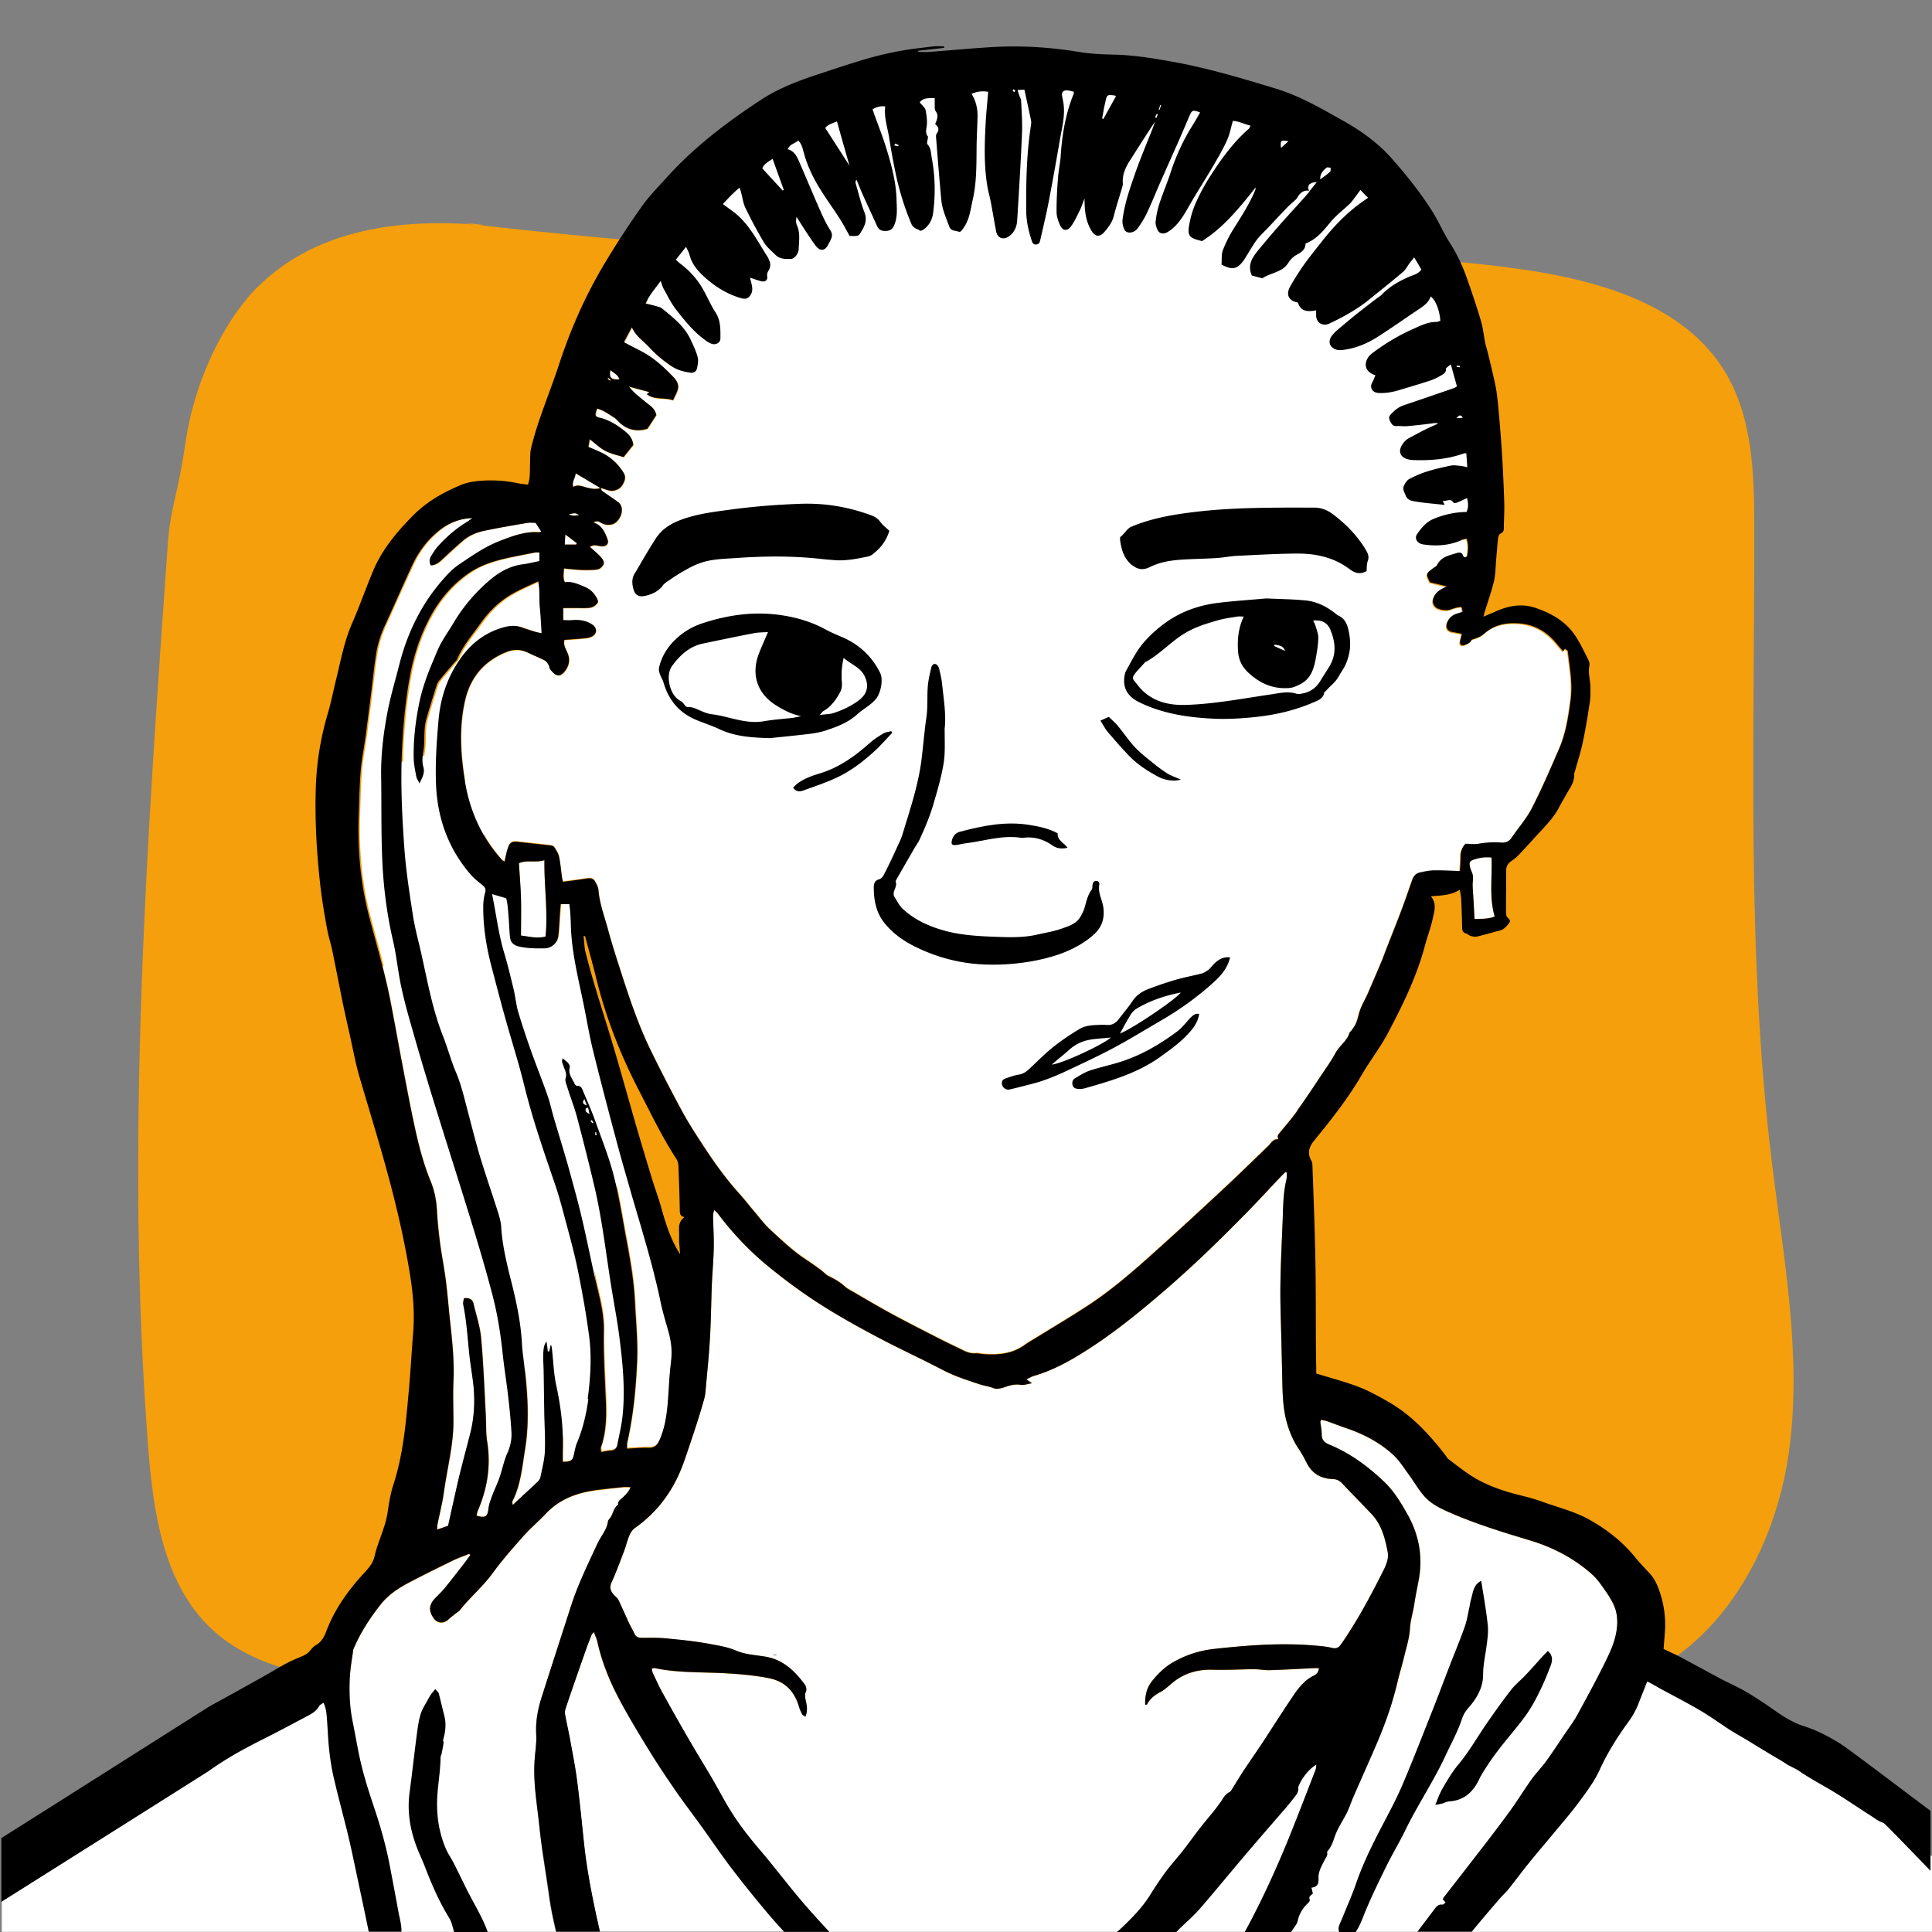
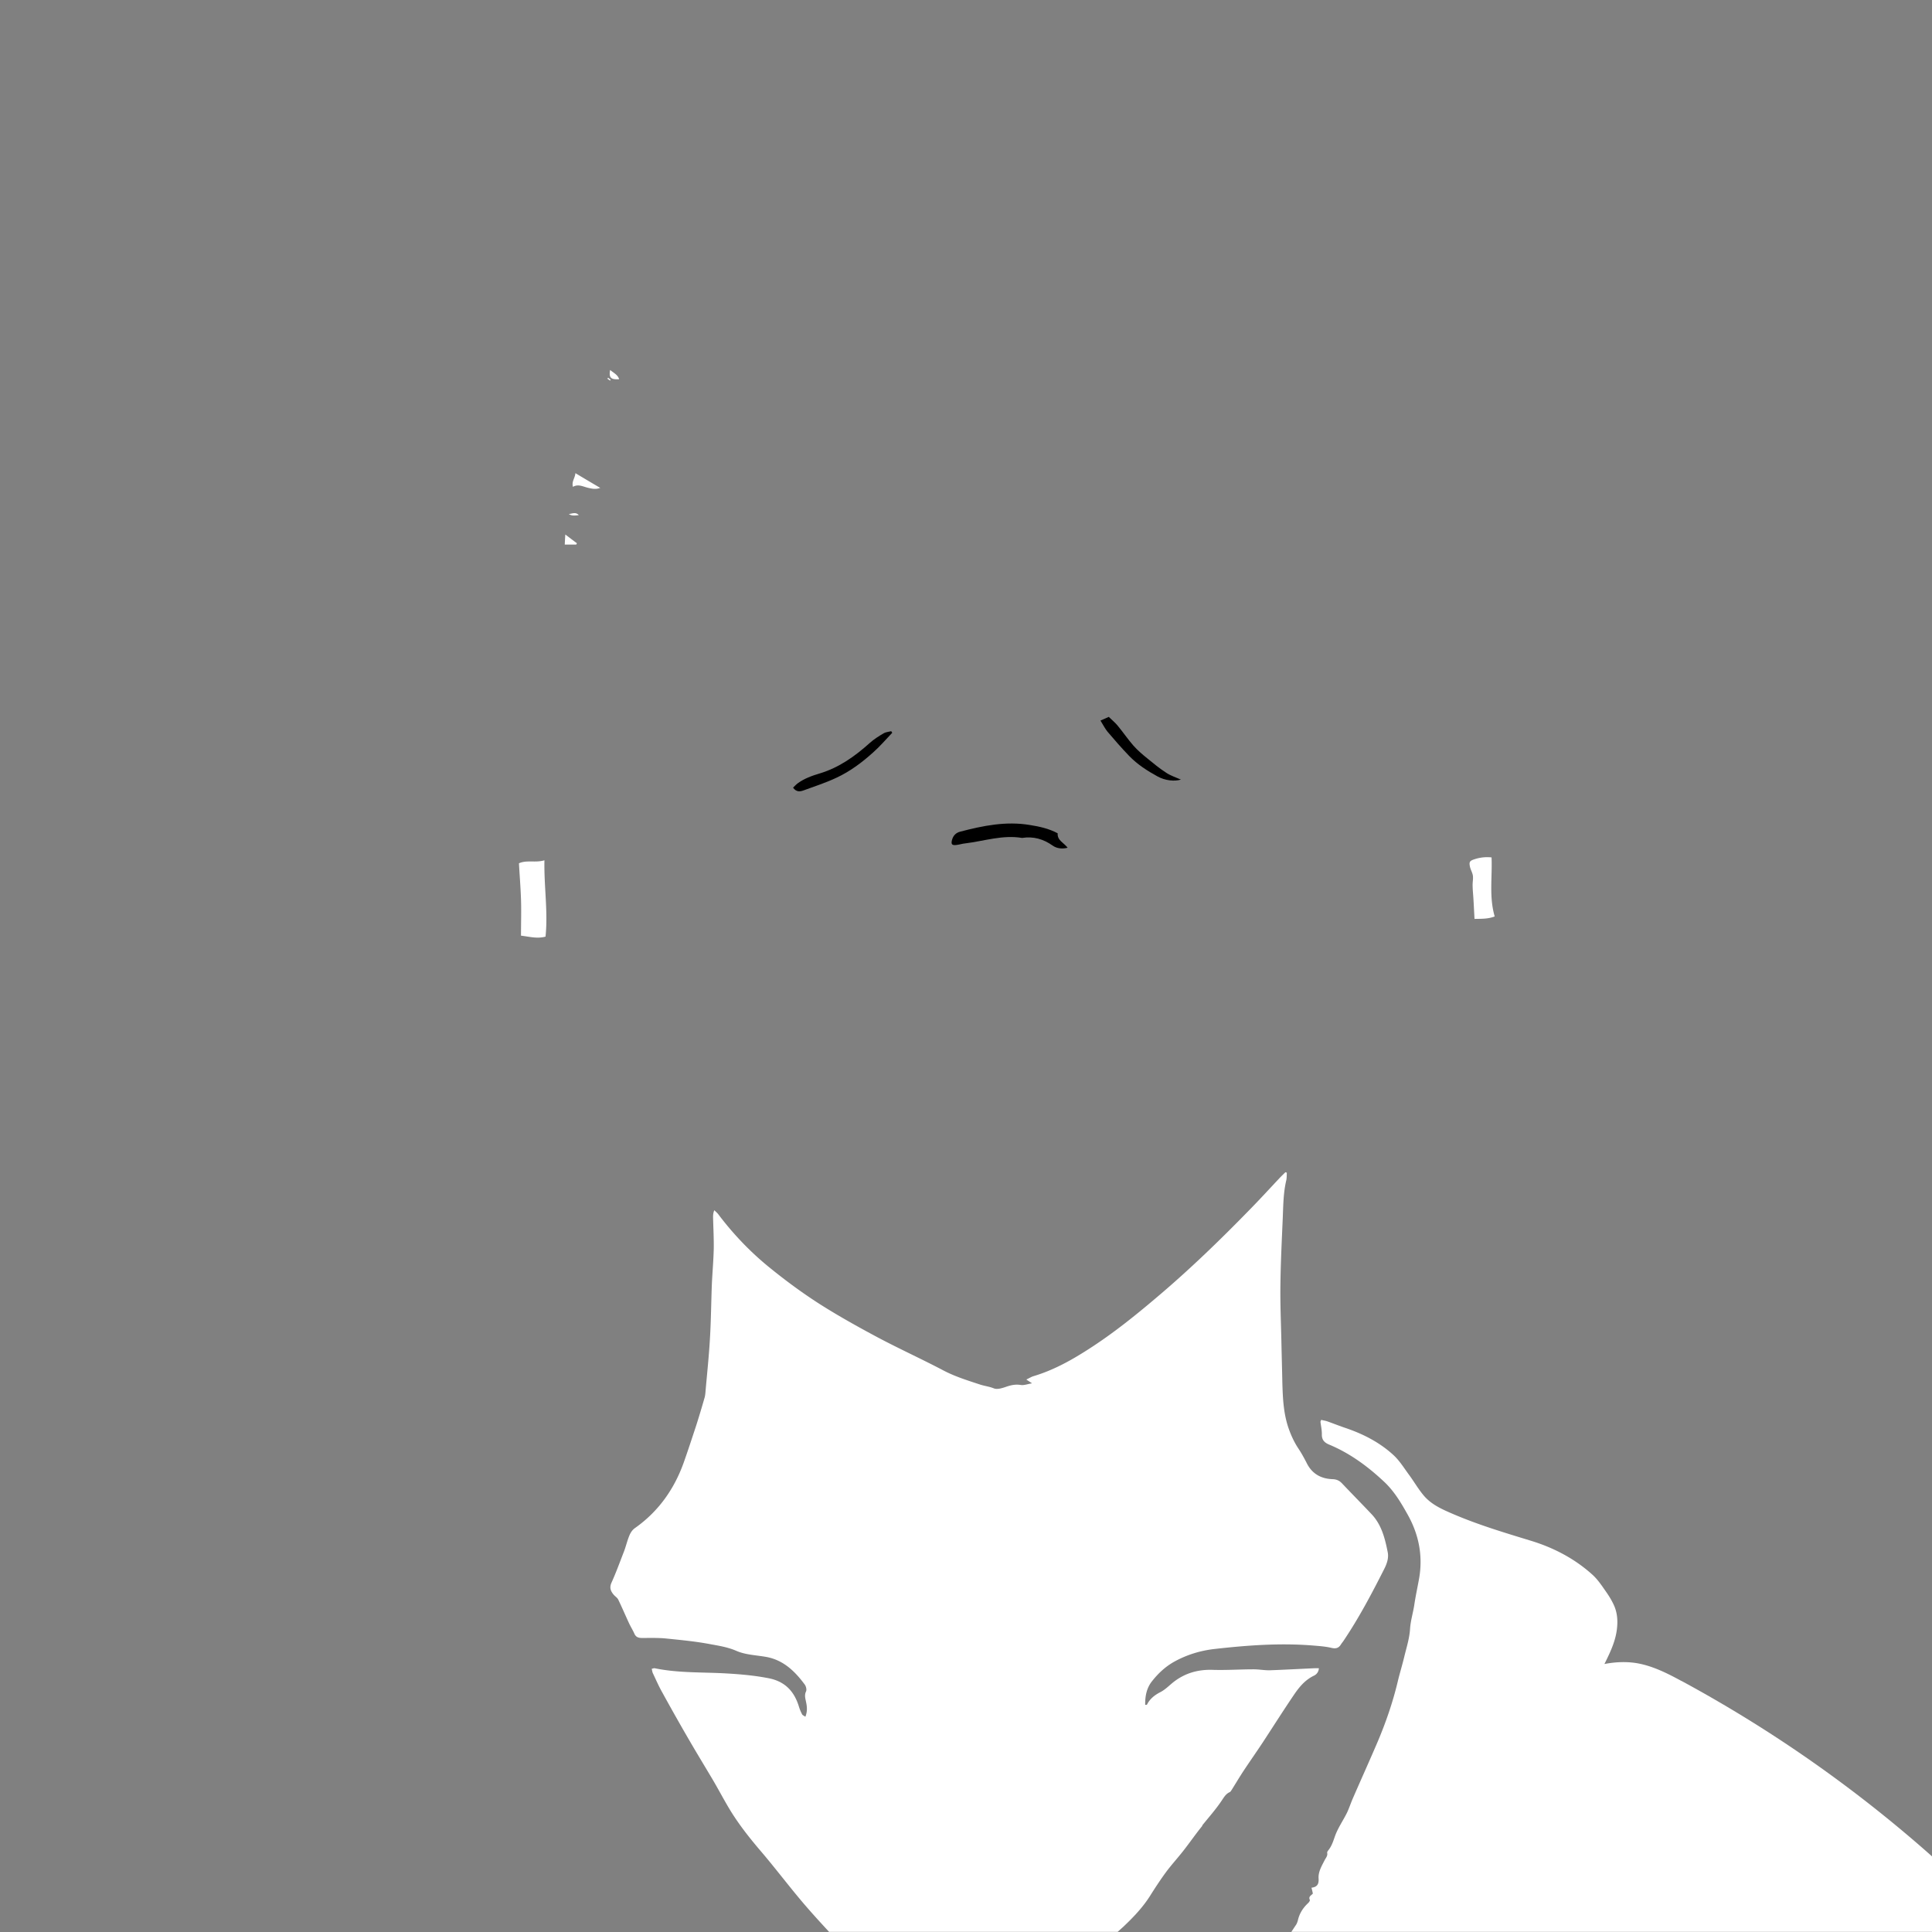
<svg xmlns="http://www.w3.org/2000/svg" viewBox="0 0 141.73 141.73">
  <rect x="0" y="0" width="141.73" height="141.73" fill="#808080" stroke="none" />
  <defs>
    <style>.cls-2{fill:#fff}</style>
  </defs>
-   <path id="Background" fill="#f59f0c" d="M18.1 21.94c-1.42 1.64-3.75 5.51-4.48 10.46-.61 4.17-1.11 4.72-1.31 7.52-1.56 22.01-3.13 44.12-1.45 66.12.37 4.84 1.11 10.12 4.64 13.44 3.21 3.02 7.92 3.66 12.3 4.07 27.42 2.57 55.02 1.82 82.55 1.06 3.06-.08 6.18-.18 9.06-1.22 6.76-2.44 10.79-9.66 11.81-16.77 1.01-7.11-.38-14.32-1.25-21.45-1.87-15.41-1.25-30.99-1.28-46.52 0-3.92-.12-8.05-2.16-11.4-2.99-4.91-9.2-6.67-14.89-7.49-7.86-1.12-15.83-1.2-23.77-1.27l-32.96-.3c-4.24-.04-15.86-1.21-20.07-1.72-2.44-.29 2.45.18 0 0-6.61-.48-12.7.75-16.75 5.45z" />
  <g id="White">
    <path d="M88.18 133.93c.48-.6 1-1.18 1.43-1.82.17-.25.31-.51.6-.64.07-.03.11-.12.16-.19.27-.43.53-.87.81-1.3.48-.73.99-1.45 1.47-2.18.76-1.16 1.5-2.33 2.28-3.48.38-.56.81-1.08 1.45-1.39a.62.62 0 00.37-.55h-.32c-1.09.05-2.18.11-3.27.15-.39.01-.79-.07-1.19-.07-.99 0-1.99.07-2.98.04-1.11-.04-2.09.24-2.96.94-.29.24-.57.52-.9.69-.43.22-.77.49-.99.92 0 .02-.06.01-.13.02-.01-.63.1-1.22.48-1.71.46-.59 1-1.1 1.67-1.47.91-.5 1.89-.8 2.92-.92 2.39-.27 4.78-.45 7.19-.26.48.04.96.07 1.42.18.31.07.51.01.67-.24.06-.1.14-.19.2-.28 1.13-1.68 2.07-3.46 2.98-5.26.2-.39.35-.82.26-1.25-.2-1.01-.45-2.01-1.19-2.79-.72-.76-1.45-1.5-2.17-2.26-.19-.2-.4-.29-.69-.3-.85-.03-1.51-.4-1.9-1.2-.18-.35-.37-.7-.59-1.03-.34-.51-.59-1.07-.78-1.65-.34-1.07-.38-2.18-.41-3.29-.02-1.01-.05-2.02-.07-3.02-.03-1.35-.09-2.71-.07-4.06.02-1.62.1-3.24.17-4.86.04-.94.04-1.89.26-2.81.04-.18.03-.37.04-.56l-.1-.04c-.15.15-.3.29-.44.44-.77.82-1.53 1.65-2.32 2.45-2.06 2.11-4.18 4.16-6.42 6.07-1.69 1.44-3.41 2.84-5.29 4.04-1.26.81-2.56 1.53-4 1.96-.17.05-.32.15-.54.25.16.11.26.17.42.28-.32.05-.59.16-.83.12-.38-.06-.71.01-1.06.13-.29.1-.66.22-.91.12-.32-.13-.66-.17-.98-.27-.94-.31-1.89-.6-2.77-1.07-1.58-.83-3.21-1.57-4.79-2.41-1.44-.77-2.88-1.57-4.26-2.45-1.28-.82-2.51-1.73-3.69-2.69-1.4-1.14-2.65-2.45-3.74-3.9-.08-.1-.19-.19-.28-.28-.09.22-.09.38-.09.54.02.76.06 1.52.05 2.28-.02.88-.1 1.75-.14 2.63-.05 1.32-.06 2.65-.14 3.97-.07 1.24-.2 2.47-.31 3.71-.02.23-.03.47-.1.68-.19.67-.39 1.33-.6 1.99-.3.91-.6 1.83-.92 2.73-.7 1.95-1.86 3.58-3.56 4.78-.3.21-.41.51-.52.82-.1.29-.18.6-.29.89-.3.77-.58 1.55-.92 2.3-.17.38-.06.63.17.9.11.12.27.22.33.36.28.58.53 1.17.8 1.75.12.25.27.49.38.74.11.25.3.31.56.31.59 0 1.19-.02 1.78.04 1.07.11 2.14.21 3.2.41.65.12 1.31.22 1.95.5.67.29 1.45.31 2.18.44 1.26.23 2.1 1.05 2.82 2.02.1.13.16.38.1.51-.14.29-.04.55.01.82.07.34.09.67-.06 1.04-.1-.08-.21-.11-.24-.18-.1-.19-.18-.39-.24-.59-.35-1.12-1.03-1.83-2.23-2.06-1.03-.2-2.06-.29-3.1-.35-1.75-.1-3.51-.02-5.24-.38-.06-.01-.12.02-.22.04.03.13.04.24.09.34.22.46.42.93.67 1.37.62 1.13 1.25 2.25 1.9 3.37.59 1.02 1.2 2.02 1.8 3.03.48.81.91 1.65 1.41 2.45.62.98 1.34 1.89 2.09 2.77 1.14 1.33 2.19 2.74 3.33 4.06.56.65 1.14 1.28 1.72 1.91h21.17c.14-.13.28-.25.42-.38.72-.68 1.41-1.4 1.95-2.25.37-.59.75-1.17 1.16-1.73.39-.53.84-1.02 1.25-1.54.49-.62.94-1.28 1.44-1.89z" class="cls-2" />
-     <path d="M39.74 135.46c-.11-.75-.18-1.51-.27-2.27-.17-1.33-.35-2.66-.26-4.01.04-.64.16-1.29.12-1.93-.06-.95.11-1.85.4-2.73.71-2.21 1.43-4.41 2.13-6.62.52-1.61 1.27-3.13 1.97-4.66.25-.53.68-.98.76-1.6.01-.09.09-.17.15-.25.24-.3.24-.75.6-.98-.04-.29.2-.39.36-.55.2-.21.43-.4.55-.74-.22 0-.38-.01-.54 0-.66.07-1.32.14-1.97.22-1.41.18-2.69.65-3.7 1.72-.53.56-1.13 1.07-1.65 1.65-.78.88-1.56 1.76-2.25 2.71-.71.99-1.65 1.76-2.4 2.71-.09.11-.23.18-.35.28-.18.14-.36.28-.53.44-.31.29-.78.26-1.03-.08-.42-.58-.38-1.03.12-1.54.23-.24.47-.47.68-.72.46-.56.91-1.14 1.35-1.71.18-.23.34-.46.51-.69-.02-.03-.05-.06-.07-.1-.41.16-.83.31-1.22.5-1.04.51-2.08 1.02-3.11 1.56-.81.42-1.58.91-2.16 1.64-.76.96-1.43 1.99-1.93 3.11-.04.09-.09.18-.1.28-.07.54-.16 1.08-.21 1.63-.3-.05-.61.04-.9.14-3.5 1.22-6.35 3.77-9.58 5.59-2.3 1.3-4.79 2.23-7.16 3.39-2.83 1.38-5.48 3.11-7.92 5.1v4.77h40.65c-.21-.86-.39-1.73-.51-2.62-.17-1.21-.37-2.42-.54-3.63z" class="cls-2" />
-     <path d="M53.64 137.04c-.77-1.01-1.48-2.07-2.23-3.11-.56-.78-1.15-1.54-1.7-2.33-.69-.99-1.37-1.99-2-3.02-.79-1.28-1.57-2.56-2.28-3.89-.71-1.33-1.28-2.73-1.61-4.21-.05-.23-.16-.45-.26-.74-.09.11-.15.15-.17.21-.15.37-.29.74-.42 1.11-.5 1.42-.99 2.84-1.48 4.27-.05.15-.07.33-.04.48.11.6.25 1.2.36 1.8.18.99.38 1.98.51 2.98.2 1.53.34 3.06.51 4.59.18 1.73.5 3.44.86 5.14.1.46.2.92.31 1.38h13.5c-.42-.46-.83-.92-1.23-1.39-.9-1.08-1.79-2.17-2.64-3.29zm42.94-7.59c-.63.37-1.11 1.09-1.31 1.58-.01.03-.03.06-.03.09.06.38-.19.61-.39.87-.15.2-.31.39-.47.58-1.02 1.18-2.04 2.35-3.05 3.54-1.1 1.3-2.18 2.62-3.3 3.91-.45.52-.98.98-1.48 1.46-.08.08-.16.16-.25.24h5.03c.17-.32.35-.64.51-.96.44-.85.86-1.7 1.26-2.57.49-1.06.96-2.13 1.4-3.22.69-1.7 1.34-3.42 2.01-5.13.04-.11.04-.23.06-.39zM28.07 70.86c.2.78.39 1.57.55 2.37.3 1.53.57 3.06.86 4.58.29 1.51.57 3.02.89 4.53.31 1.46.66 2.9 1.23 4.29.28.69.43 1.42.47 2.17.05.83.14 1.65.24 2.47.12.89.3 1.76.41 2.65.13 1.02.2 2.04.32 3.06.16 1.45.31 2.89.24 4.36-.05.99 0 1.99 0 2.98 0 1.58-.39 3.12-.63 4.67-.06.36-.1.72-.17 1.08-.12.58-.25 1.16-.37 1.74-.02.1-.02.21-.03.39.33-.11.58-.2.81-.28.1-.47.18-.85.27-1.23.18-.82.35-1.64.56-2.46.25-1.01.52-2.02.78-3.03.33-1.28.38-2.58.21-3.9-.08-.64-.2-1.28-.26-1.92-.13-1.23-.19-2.47-.45-3.69-.03-.14.03-.31.05-.46.37-.04.62.06.7.39.2.84.48 1.67.56 2.52.17 1.86.24 3.73.34 5.6.04.66 0 1.33.1 1.98.29 1.79.02 3.49-.7 5.14-.04.1-.05.21-.07.32.65.19.8.08.87-.52.04-.34.17-.67.29-.99.16-.43.37-.85.52-1.28.21-.61.33-1.25.59-1.83.23-.5.33-1.01.3-1.54-.05-.88-.14-1.75-.24-2.62-.12-1.07-.3-2.13-.41-3.2-.15-1.4-.36-2.8-.72-4.16-.47-1.81-1-3.6-1.55-5.39-.93-3.02-1.89-6.04-2.83-9.06-.52-1.68-1.02-3.36-1.5-5.05-.31-1.07-.6-2.13-.84-3.22-.24-1.12-.34-2.26-.6-3.37a32.41 32.41 0 01-.8-6.43c1.67 10.47 4.8 20.66 7.92 30.79.76 2.46 1.53 4.94 2.56 7.3.21 1.9.31 3.8 0 5.7-.21 1.31-.32 2.64-.94 3.84-.02.04.02.11.04.24.26-.25.48-.45.69-.65.39-.36.78-.71 1.16-1.08.09-.09.16-.22.19-.34.12-.62.29-1.23.32-1.85.04-.89-.03-1.78-.04-2.68v-.38c.3.52.61 1.03.95 1.53.12.17.25.35.4.5v1.05c-.01.23 0 .46 0 .71.59 0 .73-.1.82-.54.06-.29.12-.59.23-.86 0-.01.01-.03.02-.04.48-.15.87-.65 1.08-1.15.56-1.32.58-2.8.56-4.24-.04-2.38-.19-4.76-.41-7.13.1.44.19.87.29 1.3.24 1 .46 2 .44 3.03-.03 1.64.07 3.28.14 4.91.06 1.23.06 2.45-.35 3.63-.03.09.01.21.02.34.26-.04.47-.09.68-.1.3-.01.45-.17.51-.45.13-.7.31-1.39.38-2.1.21-2.01 0-4-.26-5.99-.14-1.12-.35-2.22-.54-3.33-.29-1.74-.51-3.48-.81-5.22h.02c.38-.15.66-.48.83-.85.23-.48.29-1 .27-1.53.31 1.37.53 2.76.79 4.14.28 1.5.53 3 .6 4.52.07 1.44.21 2.88.15 4.31-.09 1.98-.28 3.96-.72 5.91-.03.12-.01.25-.02.44.56-.02 1.07-.08 1.58-.06.44.02.65-.2.81-.57.38-.86.52-1.77.6-2.7.08-1.02.11-2.05.25-3.07.1-.78.01-1.51-.2-2.25-.2-.7-.41-1.4-.56-2.11-.43-2.09-1.03-4.14-1.63-6.19-.23-.78-.46-1.55-.68-2.33-.33-1.18-.67-2.35-.99-3.54-.55-2.09-1.11-4.19-1.63-6.29-.26-1.04-.44-2.11-.65-3.16-.42-2.12-.98-4.23-1.01-6.41 0-.23-.02-.46-.04-.69-.01-.19-.04-.38-.06-.58h-.64c-.02.22-.03.4-.05.58-.04.59-.07 1.19-.13 1.78-.06.49-.5.87-.98.88-.63.01-1.25.01-1.88-.13a.99.99 0 01-.4-.18c-.1-.24-.19-.49-.29-.73-.03-.41-.05-.83-.08-1.24-.04-.49-.06-.98-.18-1.38-.28-.08-.52-.16-.77-.23-.21-.66-.41-1.32-.57-1.99-.19-.78-.26-1.59-.35-2.4.37.64.81 1.25 1.32 1.83.05.05.12.08.19.13.09-.36.14-.69.25-1 .14-.42.33-.5.75-.45.79.09 1.57.17 2.36.26.1.01.24.05.29.13.14.22.3.45.35.7.1.48.14.98.21 1.47.02.11.05.21.08.37.6-.08 1.17-.14 1.74-.24.28-.05.5 0 .63.25.1.18.21.38.23.58.08 1.02.45 1.97.71 2.94.32 1.18.71 2.35 1.08 3.51.6 1.86 1.24 3.71 2.11 5.46.72 1.47 1.47 2.92 2.25 4.36.46.86 1 1.68 1.53 2.49.81 1.25 1.68 2.46 2.68 3.56.35.39.68.81 1.02 1.22.41.48.78.99 1.24 1.41.85.78 1.69 1.58 2.66 2.21.36.23.71.48 1.05.74.19.14.34.33.54.43.43.21.84.44 1.2.77.08.08.18.14.28.2 1.03.59 2.05 1.21 3.09 1.77 1.19.65 2.4 1.26 3.61 1.88.57.29 1.16.57 1.74.85.29.14.58.24.91.2.16-.02.33.03.49.05 1.11.1 2.18.01 3.12-.69.21-.16.45-.29.67-.42 1.28-.79 2.58-1.56 3.84-2.38 1.88-1.22 3.56-2.7 5.22-4.2 1.65-1.49 3.28-2.99 4.9-4.5 1.08-1.01 2.13-2.04 3.19-3.06.22-.21.35-.54.76-.5-.13-.25 0-.37.12-.51.42-.51.86-1.01 1.24-1.55.62-.86 1.2-1.75 1.79-2.63.34-.51.7-1.01.99-1.55.29-.55.87-.9 1.04-1.52.01-.04.08-.06.11-.1.09-.13.19-.26.27-.4.17-.29.23-.62.32-.94.14-.5.43-.95.64-1.43.34-.77.67-1.54.99-2.31.09-.21.16-.43.25-.65.41-1.06.84-2.12 1.24-3.19.27-.72.52-1.46.78-2.19.09-.25.26-.45.51-.5.37-.09.75-.16 1.12-.16.6-.01 1.21.03 1.85.05.02-.36.05-.72.05-1.08 0-.38.15-.7.35-.92.35 0 .66.04.94 0 .56-.1 1.12-.12 1.68-.09.32.02.58-.07.77-.35.5-.74 1.1-1.42 1.51-2.21.73-1.43 1.37-2.9 2-4.37.48-1.12.66-2.32.82-3.52.16-1.22-.07-2.41-.21-3.6 0-.06-.14-.11-.21-.17l-.13.19c-.15-.18-.31-.35-.45-.53-.7-.86-1.57-1.41-2.69-1.51-.91-.08-1.77.03-2.52.64-.14.11-.28.24-.44.32-.17.09-.36.14-.61.23-.06.2-.3.31-.55.4-.19.07-.33-.06-.3-.26.03-.17.08-.34.13-.57-.24-.05-.43-.09-.62-.12-.45-.06-.61-.36-.43-.77.13-.29.35-.48.64-.58.15-.05.31-.1.46-.15-.04-.37-.05-.38-.27-.34-.16.03-.33.07-.48.13-.29.12-.56.12-.87.04-.49-.12-.68-.52-.46-.96.19-.36.51-.55.94-.73-.48-.11-.87-.21-1.24-.3-.32-.62-.31-.64.23-1.04.11-.08.25-.14.3-.25.28-.59.87-.67 1.4-.85.17-.05.38-.11.49.18.07.18.28.15.31-.03.07-.4.1-.81-.05-1.22-.11.03-.19.03-.25.06.47-.54.57-1.33.61-2.05.27-5.12-.16-10.33-1.84-15.17-1.69-4.84-4.7-9.31-8.91-12.22C90.4 5.52 81.64 5.33 73.43 5.3c-3.27-.01-6.57-.02-9.77.68-5.96 1.3-11.32 5.12-14.48 10.34l2.5-.64c-2.46 1.1-4.14 3.71-4.19 6.4-.04.07-.08.14-.11.21.04 0 .07.02.1.02v.15c.07 1.65.78 3.24 1.88 4.47h-.01c-.62-.41-1.2-.88-1.7-1.43-.42-.46-.96-.79-1.27-1.46-.22.41-.38.73-.58 1.09.17.09.31.17.45.24.31.16.62.32.92.48.87.47 1.58 1.14 2.26 1.84.24.25.41.54.32.89-.07.28-.23.53-.35.81-.66-.22-1.37 0-1.93-.45.05-.04.09-.07.2-.15-.5-.14-.95-.26-1.52-.41.21.23.33.38.48.51.34.29.68.58 1.04.85.24.19.44.39.5.74-.21.32-.44.68-.65 1-.91.27-1.65.02-2.25-.66a.735.735 0 00-.19-.16c-.4-.25-.78-.54-1.25-.66-.18.5-.16.59.19.67.71.16 1.31.55 1.86 1 .3.24.55.52.6 1-.21.26-.45.57-.71.89-.47-.16-.94-.25-1.34-.46-.39-.2-.72-.53-1.14-.85-.04.24-.07.39-.1.56.31.14.59.25.86.37.75.33 1.32.86 1.74 1.56.15.25.09.52-.04.75-.08.15-.21.31-.35.4-.16.09-.37.16-.55.14-.25-.03-.5-.14-.75-.21.03.08.05.18.1.22.36.26.73.51 1.09.76.08.06.16.12.22.2.36.48-.07 1.43-.67 1.51-.25.03-.49.01-.72-.13-.13-.08-.27-.19-.56-.03.12.05.19.07.25.11.44.25.61.68.78 1.12.12.3-.06.52-.39.52-.11 0-.23-.03-.34-.05-.19-.03-.38-.04-.56.09.29.26.57.49.81.76.28.32.27.54-.04.8-.12.1-.33.11-.5.13-.28.02-.56.02-.84.01-.34-.02-.69-.05-1.03-.08-.09 0-.18-.02-.3-.03-.01.36-.09.68.06 1.01.53-.08.98.15 1.44.33.38.15.67.41.87.77.16.29.17.38-.08.59-.13.11-.32.18-.48.19-.36.03-.72 0-1.08.01h-.79v.89c.25 0 .46.01.66 0 .52-.04 1.02.02 1.47.32.34.23.38.63.03.85-.16.1-.37.14-.56.16-.5.06-1.01.08-1.51.12-.09.36.09.63.21.91.22.49.16.93-.15 1.35-.42.57-.75.34-1.09-.09-.08-.1-.08-.26-.15-.37-.08-.12-.17-.25-.29-.31-.38-.2-.78-.35-1.17-.54-.5-.24-1.01-.29-1.54-.09-1.66.64-2.7 1.83-3.1 3.54-.46 1.97-.34 3.96-.02 5.93v.04c-.02-.02-.03-.05-.05-.07-.7-.75-1.36-1.24-1.98-1.52.03-.97.1-1.93.18-2.9.14-1.61.63-3.11 1.56-4.45.77-1.11 1.77-1.91 3.07-2.32.49-.15.96-.22 1.46-.04.34.12.69.23 1.04.34.12.04.24.05.43.09-.05-.67-.08-1.27-.13-1.88-.06-.61.03-1.24-.12-1.93-.71.34-1.37.61-1.98.97-.91.53-1.65 1.27-2.26 2.13-.6.85-1.29 1.64-1.7 2.61-.04.1-.14.18-.22.27l-.99 1.17c-.11.14-.23.28-.29.45-.26.81-.52 1.63-.75 2.45-.08.27-.12.55-.14.83-.04.53 0 1.07-.09 1.58-.02.12-.03.23-.04.34-.24-.03-.46-.02-.68.02-.02-1.27.13-2.52.38-3.77.22-1.09.58-2.14 1.02-3.16.19-.44.35-.89.58-1.31.3-.55.66-1.07.98-1.6.66-1.1 1.49-2.06 2.44-2.92.74-.66 1.56-1.17 2.57-1.31.42-.06.83-.16 1.25-.24v-.63c-.15 0-.25-.02-.34 0-.65.12-1.3.25-1.95.39-1.01.22-1.99.51-2.85 1.1-1.26.85-2.21 1.99-2.92 3.33-.72 1.36-1.18 2.8-1.45 4.31-.32 1.78-.49 3.58-.57 5.38-.01.26-.01.53-.02.79-.7.47-1.22 1.31-1.5 2.37 0-.44 0-.89-.01-1.33-.02-1.6.18-3.18.48-4.74.21-1.12.55-2.22.83-3.32.61-2.44 1.69-4.63 3.38-6.5.3-.33.62-.65.98-.9.96-.64 1.89-1.31 2.99-1.74.95-.37 1.88-.73 2.92-.65.04 0 .08-.03.16-.05l-.41-.64c-.21 0-.41-.03-.6 0-1.06.18-2.12.36-3.17.58-.59.12-1.14.36-1.6.75-.51.44-1.01.9-1.51 1.37-.23.22-.46.41-.81.42-.13-.24-.12-.47.02-.68.16-.25.31-.51.51-.73a9.95 9.95 0 012.17-1.81c.12-.07.22-.16.34-.25-.93.03-1.73.35-2.43.91-.84.67-1.48 1.51-1.94 2.48-.7 1.5-1.37 3.01-2.05 4.52-.33.71-.54 1.46-.66 2.23-.17 1.2-.3 2.4-.45 3.6-.15 1.18-.29 2.37-.49 3.54-.25 1.45-.24 2.9-.3 4.36-.1 2.56.11 5.1.76 7.59.32 1.21.66 2.42.97 3.63z" class="cls-2" />
-     <path d="M40.02 68.71c.19-1.85-.12-3.68-.08-5.6-.65.2-1.29-.04-1.87.22.05.9.12 1.77.15 2.63.03.89 0 1.77 0 2.68.62.07 1.17.24 1.8.07zm68.07-2.76c.03.47.05.95.08 1.46.52-.01.99.01 1.48-.18-.42-1.44-.17-2.86-.23-4.33-.47-.05-.88.01-1.27.14-.34.11-.39.2-.31.56.05.22.18.42.21.64.03.22-.02.44-.02.67 0 .35.04.69.06 1.04zM42.04 35.71c.36-.21.7-.03 1.04.06.32.08.63.15.95.02-.58-.34-1.17-.69-1.82-1.08-.02.36-.29.6-.18 1zm2 .08h.01v-.01h-.02zm-1.72 4.06c-.26-.19-.52-.39-.85-.64-.02.32-.03.54-.04.74h.84s.04-.06.05-.1zm3.1-12.03c-.1-.33-.39-.45-.66-.68-.11.57.06.72.66.68zm-3.69 9.89c.22.15.47.11.73.08-.22-.25-.48-.11-.73-.08zm3.07-9.85c-.06-.05-.13-.1-.19-.15-.02.02-.03.04-.05.07l.19.14s.03-.04.05-.06zm78.54 95.45c-1.03-.56-2.1-1.1-3.26-1.3-.79-.13-1.59-.09-2.38.06.01-.03.03-.05.04-.08.41-.83.81-1.67.89-2.62.05-.54 0-1.07-.21-1.56-.17-.39-.4-.76-.65-1.11-.29-.42-.59-.86-.96-1.19-1.31-1.18-2.85-1.98-4.53-2.49-1.9-.58-3.8-1.15-5.63-1.93-.79-.34-1.6-.68-2.18-1.35-.42-.49-.74-1.06-1.12-1.57-.36-.49-.69-1.03-1.13-1.43-1-.92-2.19-1.53-3.47-1.97-.45-.15-.9-.33-1.35-.49-.16-.06-.33-.08-.48-.12-.03.09-.06.13-.05.16.04.31.11.62.1.93 0 .4.21.59.55.73 1.53.64 2.84 1.61 4.04 2.74.72.68 1.22 1.52 1.7 2.38.85 1.51 1.15 3.12.82 4.83-.11.6-.24 1.2-.33 1.81-.09.59-.27 1.15-.31 1.76-.04.67-.25 1.33-.41 1.98-.15.64-.35 1.27-.5 1.91-.36 1.5-.86 2.95-1.46 4.37-.59 1.38-1.21 2.75-1.81 4.13-.16.36-.28.74-.45 1.1-.27.54-.62 1.05-.84 1.61-.15.4-.25.8-.53 1.14-.04.05-.09.13-.08.18.05.22-.09.36-.18.53-.21.42-.48.85-.45 1.34.03.4-.08.64-.52.69.04.16.07.28.1.43-.1.13-.35.21-.22.47.02.05-.07.18-.14.24-.37.35-.63.76-.74 1.26-.03.11-.07.22-.13.32-.12.17-.23.35-.35.52h47.09v-5.46a97.53 97.53 0 00-18.47-12.95z" class="cls-2" />
+     <path d="M40.02 68.71c.19-1.85-.12-3.68-.08-5.6-.65.2-1.29-.04-1.87.22.05.9.12 1.77.15 2.63.03.89 0 1.77 0 2.68.62.07 1.17.24 1.8.07m68.07-2.76c.03.47.05.95.08 1.46.52-.01.99.01 1.48-.18-.42-1.44-.17-2.86-.23-4.33-.47-.05-.88.01-1.27.14-.34.11-.39.2-.31.56.05.22.18.42.21.64.03.22-.02.44-.02.67 0 .35.04.69.06 1.04zM42.04 35.71c.36-.21.7-.03 1.04.06.32.08.63.15.95.02-.58-.34-1.17-.69-1.82-1.08-.02.36-.29.6-.18 1zm2 .08h.01v-.01h-.02zm-1.72 4.06c-.26-.19-.52-.39-.85-.64-.02.32-.03.54-.04.74h.84s.04-.06.05-.1zm3.1-12.03c-.1-.33-.39-.45-.66-.68-.11.57.06.72.66.68zm-3.69 9.89c.22.15.47.11.73.08-.22-.25-.48-.11-.73-.08zm3.07-9.85c-.06-.05-.13-.1-.19-.15-.02.02-.03.04-.05.07l.19.14s.03-.04.05-.06zm78.54 95.45c-1.03-.56-2.1-1.1-3.26-1.3-.79-.13-1.59-.09-2.38.06.01-.03.03-.05.04-.08.41-.83.81-1.67.89-2.62.05-.54 0-1.07-.21-1.56-.17-.39-.4-.76-.65-1.11-.29-.42-.59-.86-.96-1.19-1.31-1.18-2.85-1.98-4.53-2.49-1.9-.58-3.8-1.15-5.63-1.93-.79-.34-1.6-.68-2.18-1.35-.42-.49-.74-1.06-1.12-1.57-.36-.49-.69-1.03-1.13-1.43-1-.92-2.19-1.53-3.47-1.97-.45-.15-.9-.33-1.35-.49-.16-.06-.33-.08-.48-.12-.03.09-.06.13-.05.16.04.31.11.62.1.93 0 .4.21.59.55.73 1.53.64 2.84 1.61 4.04 2.74.72.68 1.22 1.52 1.7 2.38.85 1.51 1.15 3.12.82 4.83-.11.6-.24 1.2-.33 1.81-.09.59-.27 1.15-.31 1.76-.04.67-.25 1.33-.41 1.98-.15.64-.35 1.27-.5 1.91-.36 1.5-.86 2.95-1.46 4.37-.59 1.38-1.21 2.75-1.81 4.13-.16.36-.28.74-.45 1.1-.27.54-.62 1.05-.84 1.61-.15.4-.25.8-.53 1.14-.04.05-.09.13-.08.18.05.22-.09.36-.18.53-.21.42-.48.85-.45 1.34.03.4-.08.64-.52.69.04.16.07.28.1.43-.1.13-.35.21-.22.47.02.05-.07.18-.14.24-.37.35-.63.76-.74 1.26-.03.11-.07.22-.13.32-.12.17-.23.35-.35.52h47.09v-5.46a97.53 97.53 0 00-18.47-12.95z" class="cls-2" />
  </g>
  <g id="Black">
-     <path d="M134.91 127.86c-.81-.5-1.64-.93-2.55-1.22-.8-.25-1.5-.69-2.18-1.17-.66-.46-1.34-.92-2.03-1.33-.61-.36-1.26-.64-1.89-.97-.99-.53-1.98-1.07-2.97-1.6-.4-.21-.83-.4-1.25-.6.03-.4.06-.78.09-1.16.09-1.11-.06-2.18-.44-3.22-.16-.44-.37-.85-.69-1.19-.35-.37-.7-.74-1.02-1.13-.94-1.16-2.08-2.06-3.39-2.79-1.09-.61-2.31-.9-3.47-1.32-.65-.24-1.33-.4-2-.57-1.01-.27-2-.63-2.9-1.15-.7-.41-1.33-.93-1.98-1.41-.06-.05-.1-.13-.15-.2-1.21-1.59-2.56-3.05-4.32-4.04-.69-.39-1.39-.78-2.13-1.06-.98-.37-2.01-.64-3.08-.97 0-.53-.02-1.1-.02-1.68-.02-2.28 0-4.57-.05-6.85-.04-2.23-.13-4.47-.21-6.7 0-.13-.02-.27-.08-.38-.31-.54-.18-1 .19-1.46 1.27-1.55 2.51-3.12 3.52-4.86.6-1.03 1.34-1.98 1.9-3.03 1.08-2.05 2.11-4.13 2.71-6.39.18-.67.43-1.32.58-2 .11-.53.33-1.09-.13-1.66.74-.06 1.46-.06 2.12-.48.04.26.09.45.1.64.03.71.06 1.42.07 2.13 0 .23.06.38.3.44.11.03.19.14.3.17.15.04.32.09.47.06.48-.11.96-.25 1.43-.38.18-.05.37-.07.51-.17.18-.13.34-.3.46-.48s-.07-.28-.17-.41c-.07-.1-.08-.25-.08-.38 0-1.01.01-2.02.01-3.03 0-.31.14-.53.39-.7.19-.13.38-.28.53-.44.57-.6 1.12-1.22 1.68-1.82.48-.52.96-1.04 1.29-1.69.16-.31.34-.6.51-.91.27-.49.64-.93.59-1.54 0-.06.04-.12.06-.19.19-.7.42-1.39.57-2.1.21-.99.37-1.98.52-2.98.06-.37.04-.76.04-1.13-.01-.51-.19-1.01-.07-1.53.03-.14-.03-.33-.1-.47-.27-.53-.53-1.07-.84-1.57-.7-1.15-1.79-1.78-3.03-2.2-1.02-.34-1.99-.15-2.94.28-.27.12-.54.23-.87.37.05-.17.07-.26.1-.36.23-.75.5-1.5.68-2.26.11-.48.11-.98.15-1.48.05-.56.09-1.12.15-1.68.01-.11.09-.28.18-.32.25-.1.24-.29.24-.49.01-.6.05-1.21.03-1.81-.04-1.27-.1-2.54-.18-3.81-.07-1.07-.16-2.13-.26-3.2-.05-.51-.1-1.02-.2-1.52-.17-.82-.37-1.64-.57-2.45-.05-.23-.13-.44-.18-.67-.11-.55-.16-1.11-.32-1.65-.31-1.06-.67-2.11-1.04-3.16-.32-.91-.73-1.77-1.25-2.58-.46-.72-.8-1.53-1.25-2.25-.87-1.39-1.9-2.67-2.98-3.9-1-1.14-2.22-2.02-3.55-2.77-1.62-.91-3.22-1.85-5.01-2.39-2.5-.76-5.01-1.51-7.59-1.97-1.37-.24-2.74-.47-4.14-.51-.88-.02-1.76-.05-2.62-.19-2.1-.35-4.21-.49-6.34-.37-1.57.09-3.13.24-4.7.36-.27.02-.54 0-.81 0v-.09l1.9-.21V3.4c-.24 0-.48-.02-.71 0-.43.04-.85.1-1.28.15-1.33.16-2.64.45-3.92.83-1.11.33-2.2.7-3.3 1.06-1.48.48-2.94 1.04-4.25 1.9-2.5 1.64-4.87 3.44-6.88 5.67-.64.71-1.33 1.4-1.87 2.18a64.03 64.03 0 00-2.81 4.33c-1.34 2.27-2.4 4.68-3.22 7.19-.43 1.31-.93 2.58-1.38 3.88-.26.75-.49 1.51-.68 2.28-.09.4-.06.82-.08 1.23-.02.47.03.95-.15 1.45-.23-.03-.44-.04-.65-.08a9.55 9.55 0 00-2.92-.19c-.46.04-.93.12-1.35.3-1.3.54-2.52 1.23-3.53 2.26-1.2 1.21-2.27 2.5-2.93 4.09-.53 1.27-.98 2.56-1.53 3.82-.56 1.29-.81 2.65-1.14 4-.22.88-.39 1.78-.65 2.65a21.46 21.46 0 00-.87 5.63c-.06 2.32.08 4.64.34 6.94.12 1.04.29 2.07.48 3.09.1.59.29 1.16.41 1.74.27 1.31.52 2.63.79 3.94.15.71.31 1.42.47 2.13.24 1.07.43 2.15.74 3.19.78 2.67 1.61 5.32 2.31 8.02.56 2.15 1.04 4.31 1.39 6.5.22 1.38.33 2.76.22 4.16-.11 1.35-.18 2.71-.3 4.06-.22 2.41-.4 4.82-1.16 7.14-.21.66-.32 1.35-.42 2.04-.17 1.11-.71 2.1-.95 3.18-.12.54-.45.89-.8 1.27-1.15 1.25-2.13 2.62-2.74 4.23-.16.43-.37.81-.79 1.04-.14.08-.26.21-.36.34-.19.25-.44.39-.72.5-.38.16-.76.32-1.13.52-.52.28-1.03.6-1.55.89-1.34.75-2.69 1.5-4.04 2.24-.1.06-11.53 7.31-15.25 9.65v4.68c5.7-3.59 15.15-9.55 15.23-9.61 1.32-.95 2.75-1.72 4.2-2.44 1.03-.52 2.05-1.07 3.07-1.61.32-.17.63-.36.81-.7.05-.1.19-.15.32-.25.2.41.22.78.25 1.15.06.74.08 1.49.16 2.22.07.68.17 1.36.32 2.03.32 1.4.7 2.78 1.04 4.17.24.98.44 1.97.65 2.95.3 1.43.61 2.85.9 4.28h2.4v-.1c0-.47-.15-.94-.23-1.41-.21-1.14-.42-2.27-.64-3.41-.26-1.35-.63-2.67-1.06-3.97-.35-1.05-.7-2.1-.97-3.18-.28-1.1-.45-2.24-.68-3.35-.22-1.09-.26-2.19-.2-3.3.03-.64.15-1.28.24-1.92.01-.1.06-.19.1-.28.5-1.13 1.17-2.15 1.93-3.11.58-.73 1.35-1.22 2.16-1.64 1.03-.54 2.06-1.05 3.11-1.56.39-.19.81-.33 1.22-.5.02.03.05.06.07.1-.17.23-.34.47-.51.69-.45.57-.89 1.15-1.35 1.71-.21.26-.45.49-.68.72-.51.51-.54.96-.12 1.54.25.34.72.37 1.03.08.17-.16.35-.29.53-.44.12-.09.26-.16.35-.28.75-.95 1.68-1.72 2.4-2.71.69-.95 1.47-1.83 2.25-2.71.51-.58 1.11-1.08 1.65-1.65 1.01-1.07 2.29-1.53 3.7-1.72.66-.09 1.31-.15 1.97-.22.16-.02.32 0 .54 0-.13.34-.35.54-.55.74-.16.16-.4.26-.36.55-.36.23-.35.68-.6.98-.06.08-.14.16-.15.25-.08.62-.51 1.06-.76 1.6-.71 1.53-1.46 3.05-1.97 4.66-.71 2.21-1.43 4.41-2.13 6.62-.28.89-.45 1.79-.4 2.73.04.64-.08 1.29-.12 1.93-.09 1.35.1 2.68.26 4.01.09.76.16 1.51.27 2.27.17 1.21.38 2.42.54 3.63.12.89.31 1.77.52 2.64h3.2c-.1-.47-.21-.93-.31-1.4-.36-1.7-.68-3.41-.86-5.14-.16-1.53-.31-3.06-.51-4.59-.13-1-.33-1.99-.51-2.98-.11-.6-.25-1.2-.36-1.8a.985.985 0 01.04-.48c.48-1.43.98-2.85 1.48-4.27.13-.38.28-.74.42-1.11.02-.06.08-.1.17-.21.1.28.21.5.26.74.33 1.48.9 2.88 1.61 4.21.71 1.32 1.49 2.61 2.28 3.89.64 1.03 1.32 2.03 2 3.02.55.79 1.14 1.55 1.7 2.33.74 1.03 1.46 2.09 2.23 3.11.85 1.12 1.73 2.21 2.64 3.29.4.48.82.94 1.25 1.41h3.3c-.59-.63-1.17-1.27-1.74-1.92-1.15-1.32-2.2-2.73-3.33-4.06-.75-.88-1.47-1.79-2.09-2.77-.51-.79-.94-1.64-1.41-2.45-.59-1.01-1.21-2.01-1.8-3.03-.65-1.12-1.28-2.24-1.9-3.37-.25-.45-.45-.91-.67-1.37-.05-.1-.06-.21-.09-.34.09-.02.16-.05.22-.04 1.73.36 3.49.28 5.24.38 1.04.06 2.07.15 3.1.35 1.2.23 1.89.94 2.23 2.06.06.2.15.4.24.59.04.07.14.11.24.18.16-.37.13-.71.06-1.04-.05-.27-.15-.53-.01-.82.06-.13 0-.38-.1-.51-.72-.97-1.56-1.79-2.82-2.02-.73-.13-1.51-.16-2.18-.44-.64-.28-1.3-.38-1.95-.5-1.05-.2-2.13-.31-3.2-.41-.59-.06-1.18-.04-1.78-.04-.26 0-.44-.06-.56-.31-.11-.25-.26-.49-.38-.74-.27-.58-.52-1.17-.8-1.75-.07-.14-.23-.24-.33-.36-.23-.26-.34-.52-.17-.9.34-.75.63-1.53.92-2.3.11-.29.19-.6.29-.89.11-.31.23-.61.52-.82 1.71-1.2 2.86-2.83 3.56-4.78.32-.9.62-1.82.92-2.73.21-.66.42-1.32.6-1.99.06-.22.08-.46.1-.68.11-1.24.24-2.47.31-3.71.08-1.32.09-2.65.14-3.97.04-.88.12-1.75.14-2.63.02-.76-.03-1.52-.05-2.28 0-.16 0-.33.09-.54.1.09.21.17.28.28 1.09 1.45 2.34 2.76 3.74 3.9 1.18.96 2.41 1.87 3.69 2.69 1.38.89 2.81 1.68 4.26 2.45 1.58.84 3.21 1.58 4.79 2.41.89.46 1.83.76 2.77 1.07.32.1.65.14.98.27.25.1.62-.02.91-.12.35-.12.68-.19 1.06-.13.24.04.51-.07.83-.12-.15-.1-.25-.17-.42-.28.22-.1.37-.2.54-.25 1.45-.42 2.75-1.15 4-1.96 1.87-1.2 3.6-2.6 5.29-4.04 2.25-1.91 4.36-3.97 6.42-6.07.79-.81 1.55-1.64 2.32-2.45.14-.15.29-.3.44-.44l.1.04c-.01.19 0 .38-.04.56-.22.93-.23 1.87-.26 2.81-.06 1.62-.15 3.24-.17 4.86-.02 1.35.04 2.71.07 4.06.02 1.01.05 2.02.07 3.02.02 1.11.06 2.21.41 3.29.19.59.43 1.14.78 1.65.22.33.42.68.59 1.03.39.79 1.05 1.17 1.9 1.2.29.01.5.1.69.3.72.76 1.45 1.5 2.17 2.26.74.78 1 1.78 1.19 2.79.08.43-.07.85-.26 1.25-.9 1.8-1.85 3.59-2.98 5.26-.06.1-.14.19-.2.28-.16.25-.36.32-.67.24-.46-.11-.94-.14-1.42-.18-2.4-.19-4.8 0-7.19.26-1.03.11-2.01.42-2.92.92-.66.36-1.2.88-1.67 1.47-.39.5-.5 1.08-.48 1.71.07-.01.12 0 .13-.02.22-.42.57-.7.99-.92.33-.17.6-.45.9-.69.86-.7 1.85-.98 2.96-.94.99.03 1.98-.03 2.98-.04.4 0 .79.08 1.19.07 1.09-.03 2.18-.1 3.27-.15h.32c0 .28-.18.46-.37.55-.64.31-1.07.84-1.45 1.39-.78 1.15-1.52 2.32-2.28 3.48-.48.73-.99 1.45-1.47 2.18-.28.43-.54.87-.81 1.3-.04.07-.09.16-.16.19-.29.13-.44.39-.6.64-.43.64-.95 1.22-1.43 1.82-.5.62-.95 1.27-1.44 1.89-.41.52-.86 1.01-1.25 1.54-.41.56-.79 1.14-1.16 1.73-.54.85-1.23 1.56-1.95 2.25-.14.14-.29.27-.44.4h4.34c.09-.08.18-.17.26-.26.5-.49 1.02-.94 1.48-1.46 1.12-1.29 2.19-2.61 3.3-3.91 1.01-1.19 2.03-2.36 3.05-3.54.16-.19.32-.38.47-.58.19-.26.45-.49.39-.87 0-.03.02-.06.03-.09.2-.49.68-1.21 1.31-1.58-.02.16-.02.29-.06.39-.66 1.71-1.32 3.43-2.01 5.13a82.46 82.46 0 01-1.4 3.22c-.4.87-.82 1.72-1.26 2.57-.17.33-.35.65-.52.98h3.38c.12-.18.25-.36.37-.54a.9.9 0 00.13-.32c.11-.5.38-.91.74-1.26.07-.06.16-.19.14-.24-.13-.27.12-.34.22-.47-.03-.14-.06-.27-.1-.43.44-.04.54-.28.52-.69-.03-.49.24-.92.45-1.34.09-.18.23-.31.18-.53-.01-.05.03-.13.08-.18.28-.33.38-.74.53-1.14.21-.56.57-1.07.84-1.61.17-.35.3-.73.45-1.1.6-1.38 1.22-2.75 1.81-4.13.6-1.42 1.11-2.87 1.46-4.37.15-.64.35-1.27.5-1.91.16-.66.37-1.32.41-1.98.03-.61.22-1.17.31-1.76.09-.61.22-1.21.33-1.81.32-1.71.03-3.32-.82-4.83-.48-.85-.98-1.69-1.7-2.38-1.19-1.14-2.5-2.11-4.04-2.74-.34-.14-.55-.33-.55-.73 0-.31-.07-.62-.1-.93 0-.03.02-.06.05-.16.15.04.32.06.48.12.45.16.9.34 1.35.49 1.28.43 2.47 1.05 3.47 1.97.44.41.77.94 1.13 1.43.38.52.7 1.09 1.12 1.57.57.67 1.39 1.01 2.18 1.35 1.83.78 3.73 1.36 5.63 1.93 1.68.51 3.22 1.32 4.53 2.49.38.34.67.77.96 1.19.25.35.48.72.65 1.11.21.49.26 1.02.21 1.56-.09.95-.48 1.79-.89 2.62-.64 1.29-1.33 2.56-2.02 3.82-.26.48-.59.92-.9 1.37-.46.69-.92 1.38-1.4 2.05-.32.44-.71.83-1.03 1.27-.53.74-1 1.51-1.53 2.25-.57.79-1.16 1.57-1.75 2.34-1.06 1.37-2.12 2.74-3.19 4.11-.03.04-.04.09-.07.15.06.06.12.13.21.22-.08.06-.16.17-.23.16-.3-.04-.44.14-.6.35-.41.55-.83 1.1-1.24 1.64h3.99c.65-.8 1.33-1.59 2-2.37.22-.26.48-.49.7-.76.5-.63.98-1.28 1.49-1.91.57-.71 1.16-1.39 1.74-2.09.64-.78 1.31-1.54 1.91-2.35.56-.76 1.14-1.52 1.53-2.37.57-1.25 1.28-2.39 2.08-3.49.33-.45.6-.91.79-1.42.2-.52.41-1.03.63-1.6.14.07.28.14.42.22.19.11.37.22.56.32.96.52 1.93 1.02 2.87 1.57.74.43 1.44.94 2.16 1.41.33.21.68.41 1.02.61.36.21.71.43 1.06.64.34.21.68.41 1.02.62.35.21.72.41 1.06.64.31.21.67.33.99.55.87.6 1.82 1.08 2.72 1.64.87.54 1.72 1.12 2.58 1.67.27.17.52.39.86.48.02-.04 1.77 1.77 3.46 3.52v-4.4c-2.63-1.97-6.08-4.6-6.73-5zm-26.74-60.44c-.03-.52-.05-.99-.08-1.46-.02-.35-.05-.69-.06-1.04 0-.22.05-.45.02-.67-.03-.22-.16-.42-.21-.64-.08-.36-.03-.44.31-.56.39-.13.8-.19 1.27-.14.06 1.46-.19 2.89.23 4.33-.49.19-.96.16-1.48.18zm-.86-36.77c-.16.01-.26.02-.47.03.21-.23.31-.29.47-.03zm-.44-3.82c.08 0 .16 0 .23.02v.09c-.08 0-.16-.01-.24-.02v-.09zM97.31 12.3c.05-.05.2 0 .3 0 0 .1.02.25-.03.3-.23.2-.48.38-.73.56-.02-.43.22-.65.46-.86zM96 13.67s0-.09.03-.12c.02-.03.07-.05.11-.07.03-.02.05-.04.09-.06.09-.03.22-.05.37-.06-.2.25-.37.46-.54.67v.01h-.01l-.03-.09c-.03-.07-.06-.14-.06-.19 0-.03.02-.05.02-.08zm-1.48-3.31c-.19.17-.35.32-.55.49-.04-.57-.02-.58.55-.49zM85.13 7.7s.03.01.05.02c-.04.11-.08.23-.12.34-.02 0-.04-.01-.06-.02.04-.11.08-.22.12-.34zm-.27.65l.08.04c-.04.09-.07.17-.11.26-.03-.01-.07-.03-.1-.04.04-.08.08-.17.13-.25zm-3.9-.29l.15-.68c.09-.4.13-.43.54-.39.05 0 .1.01.15.03.03 0 .05.04.06.05-.3.55-.61 1.1-.91 1.65-.03 0-.07-.02-.1-.03.04-.21.08-.42.12-.64zm-6.57-1.49s.08.05.09.08c0 .02-.04.06-.09.12-.05-.07-.08-.11-.12-.16.04-.02.08-.06.11-.05zm-8.73 3.96c.09.04.17.07.26.11l-.03.09-.28-.06c.02-.05.03-.09.05-.14zM61.4 8.91c.3 1.08.6 2.13.92 3.25-.6-.94-1.18-1.84-1.78-2.77.18-.25.5-.34.86-.48zm-4.72 2.75c.28.78.55 1.53.82 2.27l-.08.05c-.5-.54-1-1.08-1.5-1.63.14-.35.45-.48.76-.7zm-11.9 15.49c.27.23.56.34.66.68-.6.04-.77-.11-.66-.68zm-.16.57c.06.05.13.1.19.15-.02.02-.03.04-.05.06l-.19-.14s.03-.05.05-.07zm-2.39 7c.65.39 1.23.73 1.81 1.08-.32.12-.63.05-.95-.02-.34-.08-.68-.26-1.04-.06-.11-.4.16-.63.18-1zm.23 3.08c-.25.03-.5.07-.73-.08.25-.02.51-.17.73.08zm-.99 1.41c.34.25.6.45.85.64-.02.03-.04.06-.05.1h-.84c.01-.2.02-.41.04-.74zm-4.24 67.36c-.26.58-.38 1.22-.59 1.83-.15.44-.36.85-.52 1.28-.12.32-.25.65-.29.99-.07.59-.22.71-.87.52.02-.1.03-.22.07-.32.72-1.65.99-3.35.7-5.14-.1-.65-.06-1.32-.1-1.98-.1-1.87-.17-3.74-.34-5.6-.08-.85-.36-1.68-.56-2.52-.08-.33-.33-.43-.7-.39-.02.15-.08.31-.05.46.25 1.22.32 2.46.45 3.69.07.64.18 1.28.26 1.92.17 1.31.12 2.61-.21 3.9-.26 1.01-.53 2.01-.78 3.03-.2.82-.37 1.64-.56 2.46-.08.38-.17.75-.27 1.23-.22.08-.48.17-.81.28.01-.18.01-.29.03-.39.12-.58.26-1.16.37-1.74.07-.36.11-.72.17-1.08.24-1.55.62-3.08.63-4.67 0-.99-.04-1.99 0-2.98.07-1.46-.08-2.91-.24-4.36-.11-1.02-.19-2.05-.32-3.06-.11-.89-.29-1.76-.41-2.65-.11-.82-.2-1.65-.24-2.47-.04-.75-.18-1.48-.47-2.17-.57-1.39-.92-2.83-1.23-4.29-.32-1.5-.6-3.02-.89-4.53-.29-1.53-.56-3.06-.86-4.58-.16-.79-.35-1.58-.55-2.37-.31-1.21-.65-2.42-.97-3.63-.65-2.49-.86-5.02-.76-7.59.06-1.45.05-2.91.3-4.36.2-1.17.34-2.36.49-3.54.16-1.2.28-2.4.45-3.6.11-.77.33-1.52.66-2.23.69-1.5 1.35-3.02 2.05-4.52.46-.97 1.1-1.81 1.94-2.48.7-.56 1.5-.88 2.43-.91-.11.08-.22.17-.34.25-.82.49-1.53 1.1-2.17 1.81-.2.22-.35.48-.51.73-.13.21-.14.43-.02.68.34-.01.58-.21.81-.42.5-.46.99-.92 1.51-1.37.46-.4 1.02-.63 1.6-.75 1.05-.22 2.11-.4 3.17-.58.19-.03.39 0 .6 0l.41.64c-.08.03-.12.05-.16.05-1.04-.08-1.97.28-2.92.65-1.1.43-2.03 1.1-2.99 1.74-.36.25-.69.57-.98.9-1.7 1.87-2.77 4.06-3.38 6.5-.28 1.11-.61 2.2-.83 3.32-.3 1.56-.5 3.14-.48 4.74.03 1.85 0 3.71.06 5.56.06 2.2.31 4.39.81 6.54.26 1.11.36 2.26.6 3.37.23 1.08.53 2.15.84 3.22.48 1.69.98 3.37 1.5 5.05.93 3.02 1.9 6.03 2.83 9.06.55 1.79 1.08 3.58 1.55 5.39.35 1.36.57 2.75.72 4.16.11 1.07.29 2.13.41 3.2.1.87.19 1.75.24 2.62.03.53-.08 1.03-.3 1.54zm5.93-3.93c-.15 1.1-.4 2.17-.83 3.2-.11.27-.17.57-.23.86-.09.44-.23.55-.82.54v-.71c.07-1.65-.12-3.27-.47-4.88-.18-.82-.21-1.67-.3-2.51-.02-.16-.02-.33-.1-.51l-.12.51h-.1c-.03-.24-.06-.49-.1-.73-.22.29-.22.62-.24.94-.01.4.02.79.03 1.19.02 1.09.03 2.18.05 3.27.02.89.08 1.79.04 2.68-.03.62-.2 1.24-.32 1.85-.02.12-.1.25-.19.34-.38.37-.77.72-1.16 1.08-.21.2-.43.4-.69.65-.02-.13-.06-.2-.04-.24.62-1.21.73-2.53.94-3.84.36-2.2.17-4.39-.1-6.58-.05-.39-.1-.79-.12-1.19-.08-1.46-.37-2.88-.72-4.3-.35-1.39-.71-2.79-.8-4.23-.02-.38-.13-.75-.24-1.11-.43-1.36-.9-2.7-1.31-4.06-.36-1.19-.65-2.39-.97-3.59-.23-.88-.44-1.76-.8-2.61-.36-.84-.59-1.72-.92-2.57-.78-1.95-1.15-4-1.6-6.03-.21-.95-.48-1.9-.63-2.86-.26-1.67-.52-3.34-.64-5.02-.17-2.38-.28-4.76-.17-7.14.08-1.8.25-3.6.57-5.38.27-1.51.74-2.96 1.45-4.31.71-1.34 1.65-2.47 2.92-3.33.87-.59 1.85-.88 2.85-1.1.65-.14 1.3-.26 1.95-.39.09-.02.2 0 .34 0v.63c-.42.08-.83.19-1.25.24-1.01.14-1.83.65-2.57 1.31-.96.85-1.78 1.82-2.44 2.92-.32.54-.68 1.05-.98 1.6-.23.42-.39.87-.58 1.31-.44 1.02-.81 2.07-1.02 3.16-.26 1.3-.41 2.62-.38 3.95.01.44.11.88.19 1.32.03.15.13.28.23.5.22-.45.41-.77.29-1.2-.11-.38-.07-.77 0-1.17.09-.52.05-1.05.09-1.58.02-.28.06-.56.14-.83.24-.82.49-1.64.75-2.45.05-.16.17-.31.29-.45.32-.4.66-.78.99-1.17.07-.09.18-.16.22-.27.41-.97 1.1-1.76 1.7-2.61.61-.86 1.35-1.6 2.26-2.13.61-.36 1.27-.63 1.98-.97.14.69.06 1.32.12 1.93.06.6.09 1.21.13 1.88-.19-.04-.31-.06-.43-.09-.35-.11-.7-.21-1.04-.34-.49-.18-.97-.11-1.46.04-1.3.4-2.3 1.2-3.07 2.32-.93 1.34-1.42 2.84-1.56 4.45-.14 1.6-.25 3.2-.18 4.81.12 2.47.93 4.66 2.55 6.53.25.28.55.52.85.76.2.16.28.3.19.59-.1.34-.13.71-.13 1.07 0 1.48.24 2.93.62 4.37.33 1.25.65 2.5 1 3.74.3 1.08.63 2.16.94 3.24.17.59.32 1.18.47 1.77.6 2.43 1.42 4.79 2.23 7.15.28.81.5 1.64.72 2.47.34 1.28.7 2.56.96 3.85.32 1.59.61 3.19.82 4.79.21 1.55.11 3.11-.1 4.66zm6.07-2.77c-.14 1.02-.16 2.04-.25 3.07-.08.93-.22 1.84-.6 2.7-.16.37-.36.59-.81.57-.51-.02-1.02.04-1.58.06 0-.19 0-.32.02-.44.44-1.95.63-3.93.72-5.91.07-1.43-.08-2.88-.15-4.31-.07-1.52-.32-3.02-.6-4.52-.31-1.62-.55-3.27-.96-4.86-.35-1.36-.88-2.67-1.35-3.99-.26-.73-.58-1.44-.88-2.16-.09-.21-.15-.45-.47-.42-.05 0-.14-.09-.17-.16-.17-.38-.49-.72-.35-1.2.02-.09-.05-.23-.12-.31-.11-.13-.26-.23-.42-.36 0 .08-.04.17-.03.25.02.11.07.22.11.33.09.29.27.54.15.9-.06.2.08.48.15.72.22.71.5 1.41.69 2.13.45 1.7.88 3.4 1.28 5.1.58 2.47.85 4.99 1.26 7.49.18 1.11.39 2.22.54 3.33.26 1.99.47 3.98.26 5.99-.07.71-.25 1.4-.38 2.1-.05.28-.21.43-.51.45-.21.01-.42.06-.68.1-.01-.13-.06-.25-.02-.34.41-1.18.41-2.4.35-3.63-.07-1.64-.17-3.27-.14-4.91.02-1.03-.2-2.03-.44-3.03-.42-1.74-.75-3.49-1.16-5.23-.31-1.32-.68-2.63-1.04-3.94-.33-1.16-.69-2.31-1.03-3.47-.16-.54-.27-1.09-.46-1.62-.35-1-.74-1.98-1.1-2.97a64.52 64.52 0 01-1.02-3.06c-.17-.55-.22-1.14-.35-1.7-.22-.92-.44-1.83-.71-2.74-.34-1.13-.51-2.29-.72-3.45-.05-.26-.1-.51-.16-.84.36.11.66.19 1.03.31.12.39.14.89.18 1.38.04.48.05.96.1 1.44.04.41.25.62.68.72.63.14 1.25.14 1.88.13.48-.01.92-.39.98-.88.07-.59.09-1.19.13-1.78.01-.18.03-.36.05-.58h.64c.02.2.05.39.06.58.02.23.03.46.04.69.02 2.19.59 4.29 1.01 6.41.21 1.06.39 2.12.65 3.16.52 2.1 1.07 4.2 1.63 6.29.31 1.18.65 2.36.99 3.54.22.78.45 1.55.68 2.33.6 2.05 1.2 4.1 1.63 6.19.15.71.36 1.41.56 2.11.21.74.31 1.47.2 2.25zm-5.46-16.6s-.07 0-.1.01v-.23h.06c.01.08.03.15.04.23zm-.24-.91s-.04.03-.06.05c-.05-.06-.1-.11-.15-.17.03-.02.06-.05.1-.07.04.07.08.13.12.2zM43 81.29s.1-.02.14-.03c.04.16.07.31.11.47-.18-.11-.39-.2-.25-.44zm-.13-.66c.05.12.09.24.18.46-.37-.11-.31-.27-.18-.46zm-4.65-14.68c-.02-.87-.1-1.73-.15-2.63.59-.26 1.22-.01 1.87-.22-.03 1.92.27 3.76.08 5.6-.63.17-1.19 0-1.8-.07 0-.91.02-1.79 0-2.68zm11.6 24.74c-.02.4.04.81.07 1.32-.74-1.16-1.08-2.35-1.42-3.55-.17-.6-.39-1.19-.58-1.79-.37-1.22-.74-2.44-1.1-3.66-.58-2-1.13-4-1.72-6-.43-1.48-.91-2.94-1.35-4.41-.27-.9-.53-1.81-.76-2.72-.1-.39-.1-.81-.15-1.21h.11c.27 1.02.56 2.04.81 3.06.7 2.88 1.77 5.61 3.13 8.24.88 1.7 1.71 3.44 2.76 5.05.09.14.14.33.15.51.04 1.09.08 2.18.1 3.27 0 .24.03.41.34.49-.55.4-.36.94-.39 1.42zm45.33-9.17c-.38.54-.82 1.04-1.24 1.55-.12.14-.26.26-.12.51-.4-.04-.54.29-.76.5-1.06 1.02-2.11 2.06-3.19 3.06-1.62 1.51-3.25 3.02-4.9 4.5-1.66 1.5-3.34 2.98-5.22 4.2-1.26.82-2.56 1.59-3.84 2.38-.23.14-.46.27-.67.42-.94.7-2.01.78-3.12.69-.16-.01-.33-.06-.49-.05-.33.03-.62-.06-.91-.2-.58-.28-1.16-.56-1.74-.85-1.21-.62-2.42-1.23-3.61-1.88-1.04-.57-2.06-1.18-3.09-1.77-.1-.06-.2-.12-.28-.2-.35-.33-.76-.56-1.2-.77-.2-.1-.35-.29-.54-.43-.35-.25-.69-.5-1.05-.74-.98-.63-1.81-1.43-2.66-2.21-.46-.42-.83-.93-1.24-1.41-.34-.4-.66-.82-1.02-1.22-1-1.1-1.87-2.32-2.68-3.56-.53-.82-1.07-1.64-1.53-2.49-.78-1.44-1.53-2.89-2.25-4.36-.87-1.76-1.51-3.6-2.11-5.46-.38-1.17-.76-2.33-1.08-3.51-.26-.97-.63-1.92-.71-2.94-.02-.2-.13-.4-.23-.58-.13-.26-.35-.3-.63-.25-.57.09-1.14.16-1.74.24-.04-.15-.07-.26-.08-.37-.07-.49-.1-.99-.21-1.47-.05-.25-.21-.48-.35-.7-.05-.08-.19-.12-.29-.13-.79-.09-1.57-.17-2.36-.26-.42-.05-.61.03-.75.45-.11.31-.16.64-.25 1-.08-.05-.15-.08-.19-.13-1.5-1.66-2.37-3.63-2.72-5.81-.32-1.97-.44-3.96.02-5.93.4-1.71 1.45-2.91 3.1-3.54.53-.2 1.04-.16 1.54.09.39.19.79.35 1.17.54.12.06.22.19.29.31.07.11.07.27.15.37.34.43.67.66 1.09.09.31-.42.37-.86.15-1.35-.12-.28-.31-.56-.21-.91.5-.04 1.01-.07 1.51-.12.19-.02.4-.06.56-.16.35-.22.32-.62-.03-.85-.45-.3-.95-.36-1.47-.32-.21.02-.42 0-.66 0v-.89h.79c.36 0 .73.02 1.08-.01.17-.01.36-.08.48-.19.26-.21.25-.3.08-.59-.2-.36-.49-.62-.87-.77-.46-.19-.91-.41-1.44-.33-.16-.34-.08-.66-.06-1.01.12.01.21.02.3.03.34.03.69.07 1.03.08.28.01.56 0 .84-.01.17-.01.38-.03.5-.13.32-.26.33-.48.04-.8-.24-.27-.52-.49-.81-.76.18-.13.37-.12.56-.09.11.02.23.05.34.05.33 0 .51-.22.39-.52-.16-.43-.34-.87-.78-1.12-.06-.03-.12-.05-.25-.11.3-.16.44-.04.56.03.23.14.47.16.72.13.61-.08 1.03-1.04.67-1.51-.06-.08-.14-.14-.22-.2-.36-.26-.73-.5-1.09-.76-.06-.04-.07-.14-.1-.22.25.07.49.18.75.21.18.02.39-.05.55-.14.15-.09.27-.24.35-.4.12-.23.19-.5.04-.75-.42-.7-1-1.22-1.74-1.56-.27-.12-.54-.24-.86-.37.03-.17.06-.32.1-.56.42.32.75.65 1.14.85.4.21.87.31 1.34.46.26-.32.5-.63.71-.89-.05-.48-.3-.76-.6-1-.56-.45-1.15-.83-1.86-1-.35-.08-.37-.17-.19-.67.47.12.85.41 1.25.66.07.04.13.1.19.16.61.68 1.34.93 2.25.66.21-.32.44-.67.65-1-.06-.34-.26-.55-.5-.74-.35-.27-.7-.56-1.04-.85-.15-.13-.27-.28-.48-.51.57.16 1.02.28 1.52.41-.1.08-.15.12-.2.15.56.45 1.27.22 1.93.45.13-.28.28-.53.35-.81.09-.35-.08-.64-.32-.89-.68-.71-1.39-1.37-2.26-1.84-.3-.17-.62-.32-.92-.48-.14-.07-.28-.15-.45-.24.19-.37.36-.68.58-1.09.31.68.86 1.01 1.27 1.46.5.55 1.08 1.02 1.7 1.43.4.26.85.37 1.31.44.25.04.45-.08.5-.31.06-.27.12-.57.05-.83-.11-.43-.31-.83-.49-1.23-.45-1.01-1.29-1.66-2.11-2.33-.14-.12-.36-.15-.55-.21-.2-.06-.41-.1-.67-.17.28-.62.69-1.07 1.11-1.65.09.26.12.41.2.55.29.52.55 1.06.91 1.53.64.82 1.29 1.64 2.15 2.26.13.1.27.19.42.25.32.15.7-.04.7-.37 0-.65.03-1.31-.36-1.91-.35-.54-.6-1.14-.92-1.7-.41-.73-.96-1.34-1.63-1.85-.12-.09-.22-.19-.36-.32.24-.3.46-.58.75-.94.12.26.21.41.25.58.16.64.55 1.12 1.02 1.56.79.73 1.67 1.3 2.71 1.61.41.12.59.06.79-.29.07-.13.1-.31.08-.46-.02-.24-.1-.48-.16-.74.29.1.55.19.81.26.31.08.5-.07.45-.37-.03-.18.03-.28.1-.41.15-.24.17-.5.04-.76-.03-.06-.04-.13-.07-.18-.78-1.2-1.4-2.53-2.6-3.41-.22-.16-.45-.33-.72-.53.4-.43.76-.82 1.22-1.2.05.16.1.25.12.36.1.38.15.79.32 1.14.42.86.87 1.71 1.36 2.53.21.34.55.61.84.9.31.31.72.31 1.12.3.26 0 .57-.39.58-.72.02-.59.13-1.19-.13-1.76-.08-.17-.07-.38-.03-.61.23.35.45.71.68 1.06.24.36.47.72.73 1.06.32.42.67.39.91-.07.08-.16.18-.32.24-.49.08-.22.04-.4-.11-.63-.32-.5-.56-1.05-.8-1.59-.49-1.12-.96-2.25-1.45-3.38-.17-.39-.36-.79-.84-.92.15-.39.53-.41.76-.64.25.23.31.51.38.77.27 1.05.74 2.02 1.32 2.93.42.67.89 1.31 1.32 1.98.26.4.48.83.76 1.32.1 0 .28.01.46 0 .09 0 .21-.05.26-.11.31-.49.62-.96.37-1.61-.27-.69-.44-1.42-.65-2.14-.02-.07-.02-.16.06-.27.14.33.27.66.41.99.36.8.73 1.59 1.09 2.39.14.32.37.41.71.38.35-.03.48-.21.59-.5.22-.58.16-1.18.14-1.77-.03-1.3-.37-2.55-.75-3.79-.26-.84-.58-1.65-.88-2.48-.04-.12-.08-.24-.13-.38.29-.17.58-.26.93-.21-.1.81.17 1.55.29 2.31.13.83.28 1.66.45 2.49.27 1.31.66 2.59 1.18 3.82.13.31.41.35.63.49.05.04.22-.05.31-.12.4-.31.6-.72.66-1.23.17-1.34.14-2.68-.11-4-.06-.32-.04-.69-.31-.98-.08-.08.02-.32.04-.56-.15-.16-.17-.38-.11-.68.07-.41.01-.86-.07-1.27-.04-.2-.27-.36-.43-.57.27-.36.67-.3 1.1-.31v.6c0 .11 0 .25.05.33.26.32.13.63-.02.97.24.19.34.42.11.71-.05.07-.05.19-.04.29.12 1.52.24 3.03.38 4.54.06.7.35 1.34.59 1.99.12.32.42.28.66.36.2.07.27-.12.37-.25.45-.61.52-1.34.68-2.05.28-1.2.28-2.43.29-3.65 0-.81.05-1.62.07-2.43.02-.6-.1-1.18-.44-1.73.42-.17.81-.22 1.22-.14-.06.77-.14 1.5-.18 2.24-.09 1.62-.14 3.24.15 4.85.06.31.15.61.21.92.14.73.26 1.46.4 2.2.1.55.57.7 1.01.34.36-.29.51-.68.54-1.12.13-2.1.26-4.19.35-6.29.04-.82-.02-1.65-.06-2.47 0-.14-.09-.28-.14-.42-.04-.1-.07-.21-.12-.39.2 0 .35-.02.5-.02.17.78.33 1.5.48 2.23.03.13.02.27 0 .39-.32 2.05-.36 4.12-.35 6.19 0 .8.17 1.58.43 2.33.05.15.13.22.28.22.18 0 .27-.11.31-.27.21-.94.44-1.87.62-2.81.3-1.54.57-3.09.84-4.64.15-.86.38-1.72.26-2.61-.02-.16-.06-.32-.09-.48-.09-.37.06-.54.44-.49.13.02.26.06.4.09 0 .05.01.1 0 .14-.6 1.47-.86 3.02-.96 4.59-.04.54-.16 1.08-.2 1.63-.06.82-.11 1.65-.1 2.48 0 .32.12.65.25.94.19.44.54.48.82.08.26-.36.44-.77.64-1.17.12-.24.2-.51.34-.86 0 .88.08 1.62.47 2.3.3.53.64.58 1.03.11.28-.34.54-.68.65-1.13.17-.69.4-1.36.6-2.05.03-.11.07-.23.06-.34-.05-.67.22-1.22.57-1.75.59-.93 1.18-1.86 1.8-2.79-.06.16-.11.32-.17.48-.41 1.05-.85 2.08-1.23 3.14-.41 1.17-.83 2.34-.99 3.57-.03.24.03.53.14.75.15.32.71.27.97-.1.26-.36.5-.74.69-1.15.36-.76.67-1.55 1.01-2.32.43-.97.86-1.93 1.29-2.9.27-.62.54-1.24.8-1.86.2-.45.24-.47.79-.27-.19.33-.37.66-.57.97-.69 1.1-1.22 2.27-1.62 3.51-.24.74-.55 1.45-.79 2.19-.14.42-.23.86-.28 1.3-.03.2.04.43.12.62.15.33.47.36.78.17.7-.44 1.1-1.11 1.5-1.81.57-1.01 1.21-1.98 1.79-2.98.37-.63.74-1.26 1.04-1.92.2-.43.28-.91.43-1.43.44.02.83.24 1.3.35-.06.1-.08.18-.13.23-.83.72-1.52 1.57-2.15 2.46-.72 1.03-1.39 2.1-1.86 3.27-.18.46-.3.95-.38 1.43-.1.63.05.83.66 1 .11.03.22.06.3.08 1.61-1.02 2.76-2.47 3.93-3.93 0 .06 0 .13-.03.19-.4.98-.98 1.87-1.54 2.77-.33.51-.61 1.07-.83 1.63-.12.32-.07.7-.1 1.07.45.2.83.41 1.25.09.15-.12.28-.27.39-.43.32-.48.59-.99.93-1.46.25-.34.57-.62.86-.93.49-.52.98-1.05 1.48-1.56.17-.17.36-.32.54-.49.07-.07.12-.16.17-.24.21-.32.48-.48.87-.39-.25.3-.51.59-.77.88-.53.59-1.07 1.17-1.59 1.77-.49.56-.97 1.13-1.44 1.7-.42.52-.81 1.07-.47 1.84-.02-.02 0 .02.03.02.25.07.5.13.74.2.62-.42 1.48-.43 1.92-1.15.17-.27.39-.47.68-.62.3-.16.58-.38.57-.78.84-.32 1.35-.99 1.88-1.63.16-.19.34-.36.52-.53.26-.24.54-.47.8-.71.13-.12.24-.27.35-.42.15-.19.29-.39.48-.64.19.2.35.36.56.57-.11.08-.19.13-.27.19-1.23.84-2.25 1.9-3.16 3.07-.44.56-.89 1.11-1.3 1.69-.35.5-.68 1.02-.98 1.55-.34.61-.12 1.05.56 1.19.22.68.74.68 1.34.57v.41c.04.53.5.78.99.55 1.05-.5 2.06-1.06 2.96-1.8.81-.66 1.63-1.3 2.42-1.98.21-.17.33-.44.5-.66.08-.11.18-.22.32-.41.21.35.37.62.53.9-.24.33-.58.39-.87.51-.75.33-1.45.72-2.02 1.31-.11.12-.26.2-.39.3-.52.4-1.05.8-1.56 1.21-.46.37-.92.76-1.37 1.14-.12.11-.23.23-.34.36-.33.42-.2.88.31 1.04.18.06.39.04.58.01.92-.13 1.75-.49 2.52-.99 1.03-.66 2.03-1.37 3.05-2.05.33-.22.64-.47.77-.87.35.23.67 1.04.71 1.79-.1.03-.22.08-.32.08-.62 0-1.14.28-1.69.52-1.05.47-2.02 1.05-2.94 1.74-.1.08-.21.16-.29.26-.43.59-.25 1.16.48 1.39-.08.18-.14.36-.23.52-.22.39 0 .75.45.78.52.03 1.02-.06 1.52-.21.76-.23 1.52-.45 2.28-.7.29-.1.58-.24.84-.4.15-.09.34-.2.31-.46 0-.07.18-.17.36-.33.17.61.31 1.11.45 1.62-.1.06-.17.11-.25.13-1.23.43-2.47.85-3.7 1.27-.37.13-.65.38-.91.66-.18.19-.12.34-.02.53.1.19.19.33.44.32.28-.02.56.03.84 0 .58-.05 1.15-.12 1.72-.19.16-.02.32-.06.51 0-.33.15-.67.3-.99.46-.38.19-.76.4-1.14.6-.24.13-.41.31-.55.55-.24.41-.13.81.32.97.15.06.32.09.48.1 1.28.05 2.55-.05 3.77-.49.03-.01.06 0 .17 0 .02.31.04.62.07 1.02-.22-.05-.36-.09-.49-.1-.24-.02-.5-.07-.73-.02-.58.12-1.16.25-1.73.43-.45.14-.9.33-1.32.56-.18.1-.32.34-.4.54-.08.21.05.41.13.62.15.41.48.44.78.49.68.11 1.37.16 2.1.24-.05-.1-.08-.16-.15-.29.31.04.6-.24.81.15.02.03.19 0 .28-.04.22-.09.44-.2.7-.32.09.36.12.69-.04 1.02-.85.01-1.65.19-2.42.51-.53.22-.88.65-1.19 1.09-.24.34-.01.71.43.78 1.01.15 1.98.08 2.92-.36.07-.03.15-.04.27-.07.15.42.12.82.05 1.22-.03.18-.24.21-.31.03-.11-.29-.32-.23-.49-.18-.53.17-1.11.26-1.4.85-.05.11-.19.17-.3.25-.54.4-.55.42-.23 1.04.38.09.76.18 1.24.3-.43.18-.76.37-.94.73-.23.44-.03.84.46.96.3.08.58.08.87-.04.15-.06.32-.1.48-.13.22-.04.23-.02.27.34-.15.05-.3.1-.46.15-.29.1-.51.29-.64.58-.18.41-.02.71.43.77.19.03.38.07.62.12-.05.23-.1.4-.13.57-.03.2.11.33.3.26.25-.09.49-.2.55-.4.25-.09.44-.14.61-.23.16-.08.3-.21.44-.32.74-.6 1.6-.72 2.52-.64 1.12.1 1.99.65 2.69 1.51.15.18.3.35.45.53.05-.07.09-.13.13-.19.07.06.2.11.21.17.15 1.2.37 2.38.21 3.6-.16 1.2-.34 2.4-.82 3.52-.64 1.47-1.27 2.95-2 4.37-.4.79-1.01 1.47-1.51 2.21-.19.28-.45.37-.77.35-.56-.04-1.12-.01-1.68.09-.29.05-.59 0-.94 0-.21.23-.35.54-.35.92 0 .36-.03.72-.05 1.08-.64-.02-1.25-.06-1.85-.05-.38 0-.75.08-1.12.16-.25.06-.42.25-.51.5-.26.73-.5 1.46-.78 2.19-.4 1.07-.83 2.12-1.24 3.19-.08.22-.16.44-.25.65l-.99 2.31c-.21.48-.5.93-.64 1.43-.09.32-.15.65-.32.94-.08.14-.18.27-.27.4-.03.04-.1.06-.11.1-.17.63-.75.97-1.04 1.52-.29.54-.65 1.04-.99 1.55-.59.88-1.17 1.77-1.79 2.63z" />
-     <path d="M34.36 138.85c-.37-.74-.72-1.48-1.1-2.22-.18-.35-.42-.68-.57-1.05-.55-1.31-.71-2.68-.59-4.08.07-.86.21-1.72.22-2.58 0-.09.06-.19.08-.28.05-.25.1-.51.14-.77.01-.08-.05-.17-.03-.24.17-.59.24-1.17.08-1.78-.14-.54-.26-1.08-.4-1.62-.03-.1-.14-.17-.26-.32-.13.17-.25.29-.34.43-.08.12-.15.25-.22.38-.17.32-.38.62-.49.96-.14.42-.21.87-.27 1.31-.2 1.49-.36 2.99-.56 4.48-.18 1.31 0 2.58.44 3.81.19.55.45 1.07.66 1.61.46 1.19.95 2.36 1.6 3.47.13.23.29.45.37.7.07.22.13.45.19.67h2.47c-.1-.28-.22-.55-.34-.82-.33-.7-.72-1.37-1.08-2.07zm22.59-17.42v-.04h-.24v.02c.08 0 .16.01.24.02zm50.32 4.61c.11-.33.31-.6.55-.87.57-.66.98-1.43.98-2.32 0-.69.15-1.34.24-2.01.07-.54.16-1.09.1-1.63-.11-1.08-.31-2.16-.48-3.24-.59.29-.6.87-.75 1.37-.05.16-.07.32-.1.49-.12.52-.19 1.05-.37 1.54-.35.98-.75 1.94-1.13 2.92-.48 1.25-.95 2.51-1.45 3.75-.67 1.69-1.33 3.39-2.05 5.06-.45 1.03-.99 2.02-1.51 3.02-.68 1.31-1.33 2.63-1.81 4.03-.29.84-.66 1.66-.99 2.49-.09.21-.19.42-.27.64-.05.17-.04.32.02.47h1.2s.05-.1.08-.14c.31-.49.48-1.05.71-1.58.46-1.08.97-2.13 1.49-3.18.43-.87.94-1.71 1.36-2.58.9-1.85 2.05-3.55 2.92-5.41.43-.93.93-1.82 1.25-2.8zm-1.51 5.29c-.19.32-.3.68-.47 1.08.18-.04.34-.06.5-.1.17-.05.34-.15.51-.16 1.03-.06 1.7-.62 2.15-1.5.07-.13.12-.27.2-.39.59-1.02 1.3-1.95 2.05-2.86.47-.57.95-1.15 1.37-1.76.36-.53.66-1.11.94-1.69.28-.57.52-1.17.75-1.77.13-.36.17-.73-.21-1.07-.13.14-.25.25-.36.37-.43.48-.86.96-1.3 1.43-.34.36-.74.67-1.04 1.06-.63.81-1.22 1.64-1.8 2.48-.7 1.02-1.31 2.1-2.11 3.05-.46.55-.82 1.2-1.19 1.82zM60.68 53.55c.8-.26 1.57-.57 2.22-1.16.43-.39.97-.65 1.36-1.12.35-.42.55-1.4.31-1.9-.61-1.24-1.57-2.11-2.83-2.65-.4-.17-.79-.33-1.17-.54-1.06-.58-2.21-.91-3.39-1.07-1.9-.26-3.76 0-5.58.59-.69.22-1.31.56-1.85 1.03-.69.6-1.19 1.33-1.4 2.23-.03.14 0 .32.05.47.07.21.2.41.27.62.36 1.27 1.11 2.2 2.33 2.73.58.25 1.18.43 1.75.7 1.11.53 2.28.63 3.73.67.82-.09 1.89-.19 2.96-.32.42-.05.85-.14 1.26-.28zm-.27-1.39c.57-.33.93-.84 1.23-1.4.11-.2.14-.47.12-.71-.05-.58-.02-1.15.13-1.79.52.47 1.21.68 1.53 1.32.35.72.21 1.32-.41 1.79-.56.42-1.19.72-1.84.93-.29.1-.61.09-1.03.15.14-.15.19-.25.27-.29zm-2.16.49c-.74.09-1.48.13-2.22.26-.69.12-1.35.02-2.01-.13-.59-.13-1.17-.31-1.79-.38-.46-.05-.89-.31-1.34-.47-.15-.05-.31-.07-.48-.06-.21-.08-.24-.33-.5-.46-.77-.38-1.12-1.85-.61-2.55.57-.78 1.26-1.44 2.27-1.65 1.25-.26 2.49-.52 3.74-.76.32-.06.66-.06 1.03-.08-.25.59-.48 1.09-.68 1.61-.58 1.55-.08 2.95 1.33 3.8.55.34 1.12.63 1.79.76-.18.03-.36.08-.54.1zm38.86-1.79c.02-.08.14-.14.2-.22.29-.34.66-.59.88-.99.17-.32.4-.61.54-.94.14-.33.24-.69.29-1.04.04-.34.03-.7-.02-1.04-.1-.6-.21-1.23-.88-1.5-.03-.01-.05-.04-.07-.06-.64-.52-1.36-.91-2.17-1.01-1-.11-2.01-.11-2.99-.16-1.19.11-2.34.18-3.49.32-1.42.17-2.75.63-3.91 1.47-.61.44-1.19.96-1.67 1.54-.48.58-.82 1.28-1.19 1.94-.11.19-.15.44-.16.66-.05.81.39 1.33 1.09 1.68 1.65.81 3.43 1.1 5.24 1.2 1.16.07 2.31 0 3.47-.13 1.39-.16 2.74-.48 4.03-1.03.35-.15.72-.26.84-.69zm-3.61-3.57c.3.06.62.04.77.46l-.81-.36c.02-.03.03-.07.05-.1zm2.22 3.54c-.2.05-.44.12-.62.06-.63-.2-1.24-.04-1.86.05-2.06.3-4.11.7-6.2.77-1.16.04-2.24-.17-3.14-.97-.27-.24-.48-.54-.71-.82-.17-.21-.02-.38.09-.53.21-.26.44-.49.66-.74.02-.02.04-.05.07-.07 1.01-.54 1.78-1.4 2.74-2.02.81-.53 1.7-.8 2.61-1.06.46-.13.94-.19 1.41-.27.13-.02.26 0 .47 0-.4.85-.47 1.67-.42 2.5.03.62.26 1.14.72 1.58.86.82 1.86 1.26 3.05 1.16.28-.02.57-.16.82-.29.81-.42 1-1.22 1.14-2.02.08-.45.15-.92.16-1.37 0-.29-.12-.58-.2-.86-.04-.14-.11-.26-.18-.4.59-.08 1.04.13 1.26.66.37.89.47 1.79-.05 2.67-.22.37-.46.72-.68 1.09-.27.45-.65.75-1.15.89zm-47.1-7.88c.11-.14.27-.25.42-.35.37-.25.74-.5 1.13-.72.36-.2.72-.4 1.1-.54.86-.33 1.79-.34 2.69-.4 2.08-.15 4.17-.17 6.25.06.33.04.66.06.99.09.85.07 1.67-.1 2.5-.27a.95.95 0 00.38-.21c.54-.43.95-.96 1.16-1.67-.21-.21-.47-.39-.65-.64-.18-.25-.39-.39-.66-.49-1.7-.63-3.44-.92-5.25-.85-1.67.06-3.34.19-4.99.41-1.08.15-2.17.27-3.22.59-.94.28-1.81.69-2.36 1.54-.55.85-1.04 1.72-1.56 2.59-.21.35-.19.72-.09 1.1.12.47.41.63.88.52.52-.12.96-.33 1.29-.76zm34.43-1.5c.41.34.82.39 1.3.15.24-.12.49-.21.74-.29.9-.26 1.83-.27 2.75-.31.5-.02.99-.03 1.49-.07.45-.03.89-.12 1.33-.15 1.49-.07 2.97-.16 4.46-.17 1.4-.01 2.73.27 3.88 1.14.35.26.72.43 1.25.15.02-.22 0-.51.09-.76.11-.29.02-.51-.11-.74-.63-1.08-1.48-1.95-2.47-2.69-.38-.29-.84-.47-1.34-.47-.81 0-1.62-.01-2.43 0-2.07.01-4.14.06-6.2.3-1.63.19-3.24.45-4.77 1.09-.37.15-.51.53-.82.75-.04.03-.04.16-.03.24.09.71.29 1.36.87 1.84zM80.19 68.6c.64-.54.86-1.21.75-2.04-.08-.55-.4-1.06-.3-1.64.03-.16-.02-.27-.19-.29-.18-.02-.27.09-.3.26-.02.13 0 .29-.07.38-.32.43-.39.94-.55 1.42-.07.21-.18.42-.3.61-.33.51-.89.66-1.4.84-.57.2-1.18.29-1.78.43-1.11.25-2.24.18-3.36.14-1.25-.05-2.51-.15-3.72-.53-1.03-.32-1.97-.78-2.76-1.52-.24-.23-.4-.56-.58-.84-.25-.39.23-.73.08-1.13-.02-.07.06-.18.11-.27.4-.7.81-1.41 1.21-2.11.14-.24.31-.47.43-.72.37-.81.72-1.62.98-2.48.29-.98.58-1.96.76-2.97.06-.32.09-.66.1-.98.02-.51 0-1.02 0-1.72.12-.98-.07-2.13-.19-3.28-.04-.38-.13-.75-.22-1.12-.03-.12-.14-.29-.25-.32-.19-.06-.3.13-.33.29-.09.38-.18.77-.23 1.16-.09.81 0 1.64-.12 2.46-.15 1.03-.23 2.07-.36 3.11-.24 1.9-.86 3.7-1.41 5.52-.1.31-.25.61-.39.91-.28.61-.56 1.23-.87 1.82-.11.21-.19.45-.48.53-.26.07-.34.29-.35.54 0 .95.15 1.84.76 2.62.63.8 1.45 1.37 2.34 1.8 1.62.79 3.35 1.23 5.17 1.28 1.38.04 2.74-.09 4.09-.4 1.38-.32 2.65-.83 3.73-1.75zm8.63 2.38c-.07.07-.13.15-.22.2-.14.09-.28.19-.43.23-.66.17-1.32.29-1.97.48-.65.19-1.29.41-1.92.65-.48.18-.91.45-1.21.91-.3.45-.66.87-.99 1.3-.22.3-.5.47-.89.44-.15-.01-.3-.02-.45-.01-.53.02-1.08.03-1.54.3-.68.41-1.34.85-1.96 1.35-.62.49-1.18 1.07-1.76 1.61-.21.19-.42.34-.73.39-.34.05-.67.18-1 .29-.08.03-.19.1-.22.17-.14.35.18.72.55.63.55-.13 1.09-.27 1.63-.41 1.03-.26 2-.69 2.96-1.15 1.06-.5 2.12-1 3.16-1.56 1.13-.61 2.23-1.29 3.35-1.94 1.38-.8 2.66-1.72 3.84-2.79.55-.5 1.04-1.06 1.22-1.84-.67-.07-1.06.33-1.43.75zM77.16 78.1c.13-.12.27-.24.4-.35.28-.23.57-.46.83-.7.45-.41.98-.68 1.58-.78.48-.08.98-.1 1.52-.16-.42.44-3.52 1.91-4.34 1.99zm5-2.28c.27-.49.5-.93.77-1.36.11-.18.26-.35.44-.46 1-.6 2.09-.96 3.25-1.19-.35.5-3.55 2.66-4.46 3.01zm5.19-1.18c-.34.36-.64.77-1.04 1.06-1.25.93-2.6 1.71-4.09 2.19-.75.24-1.53.4-2.28.65-.38.13-.74.36-1.09.57-.17.1-.21.29-.17.48.05.22.23.28.41.29.15.01.3 0 .44-.03 1.94-.55 3.89-1.11 5.56-2.3.65-.47 1.32-.94 1.88-1.51.44-.45.9-.95 1-1.66-.26-.05-.44.08-.62.27z" />
    <path d="M70.13 61.99c.23-.02.45-.1.68-.12 1.39-.17 2.75-.64 4.17-.4.83-.13 1.56.08 2.24.56.31.22.7.26 1.1.16-.27-.37-.77-.53-.73-1.06-.65-.35-1.35-.5-2.05-.61-1.74-.29-3.42.05-5.1.49-.31.08-.51.28-.6.6-.08.31-.02.41.29.38zm-4.66-8.21s-.06-.09-.09-.14c-.19.05-.39.06-.55.15-.35.21-.71.43-1.01.7-1.09.98-2.26 1.82-3.69 2.25-.57.17-1.13.37-1.62.73-.12.09-.22.21-.33.31.23.33.5.3.75.21.82-.3 1.66-.57 2.44-.94.99-.46 1.87-1.12 2.68-1.85.5-.44.94-.96 1.4-1.44zm17.37 1.68c.6.62 1.33 1.09 2.08 1.5.54.3 1.24.38 1.71.23-.38-.17-.77-.29-1.09-.51-.48-.31-.93-.68-1.38-1.05-.36-.29-.71-.59-1.02-.94-.41-.47-.76-.99-1.16-1.47-.19-.23-.42-.41-.64-.63-.2.09-.36.16-.61.27.2.32.33.59.52.82.51.6 1.03 1.2 1.58 1.77z" />
  </g>
</svg>